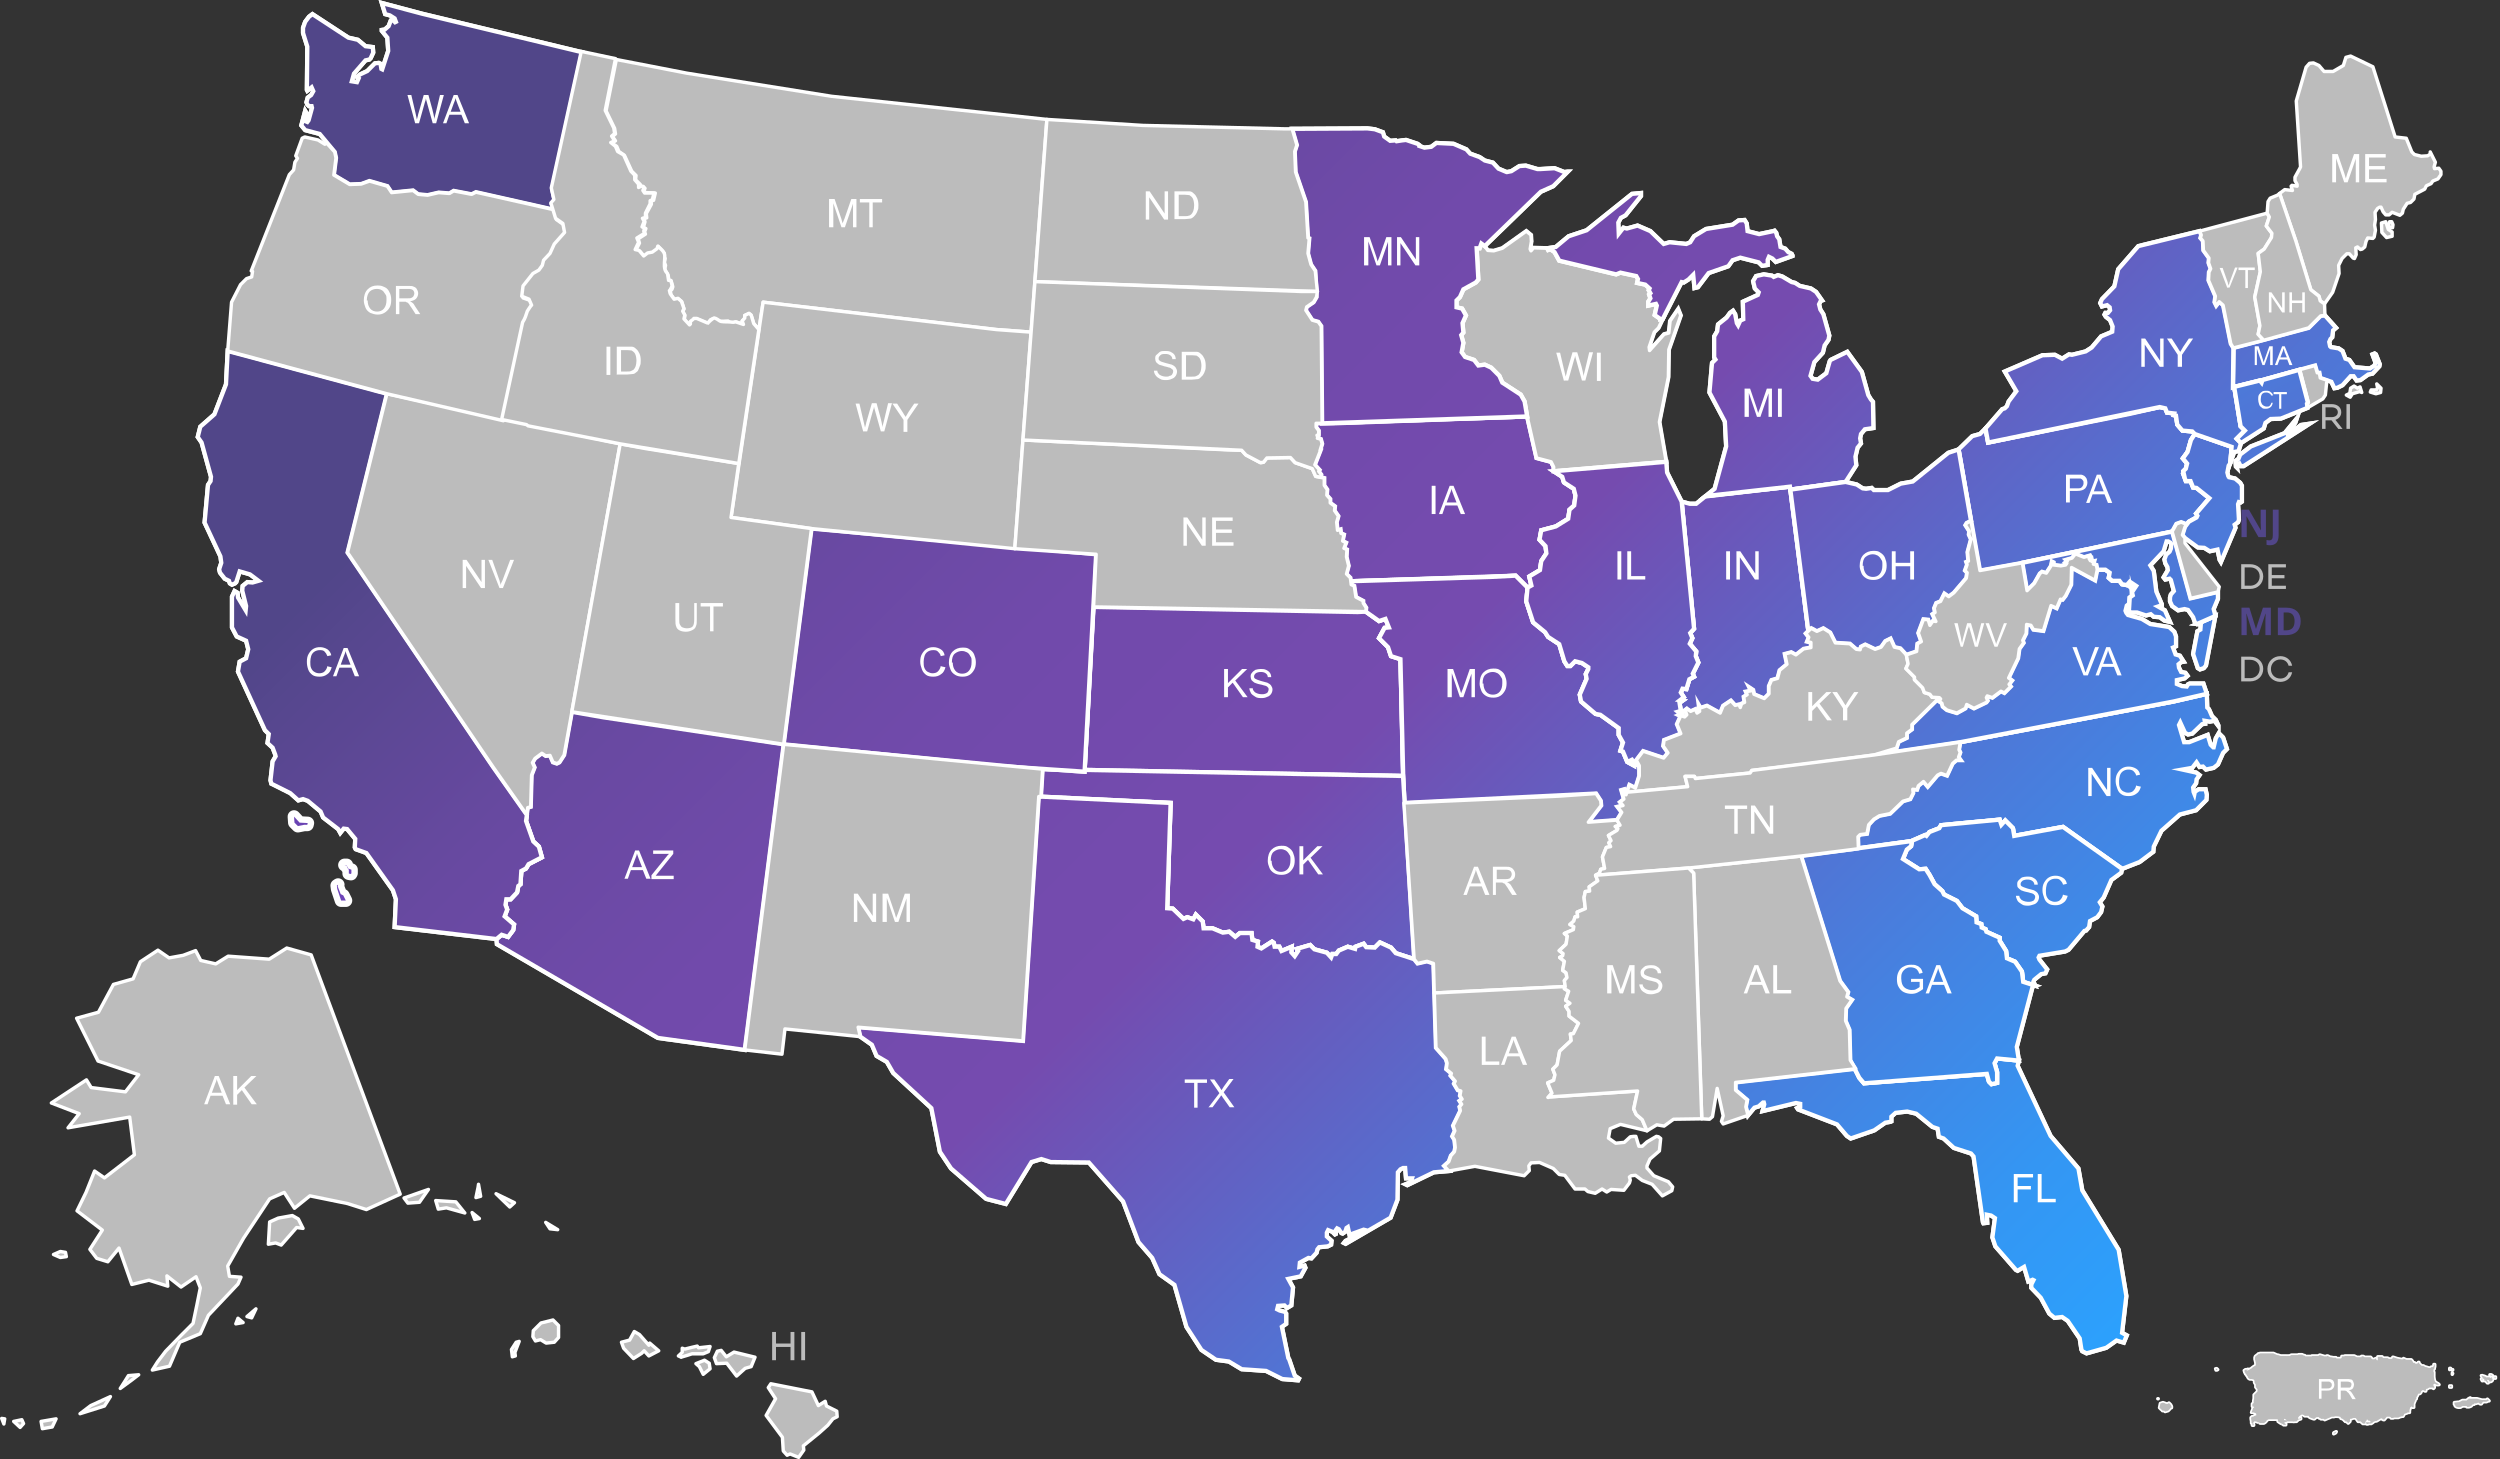
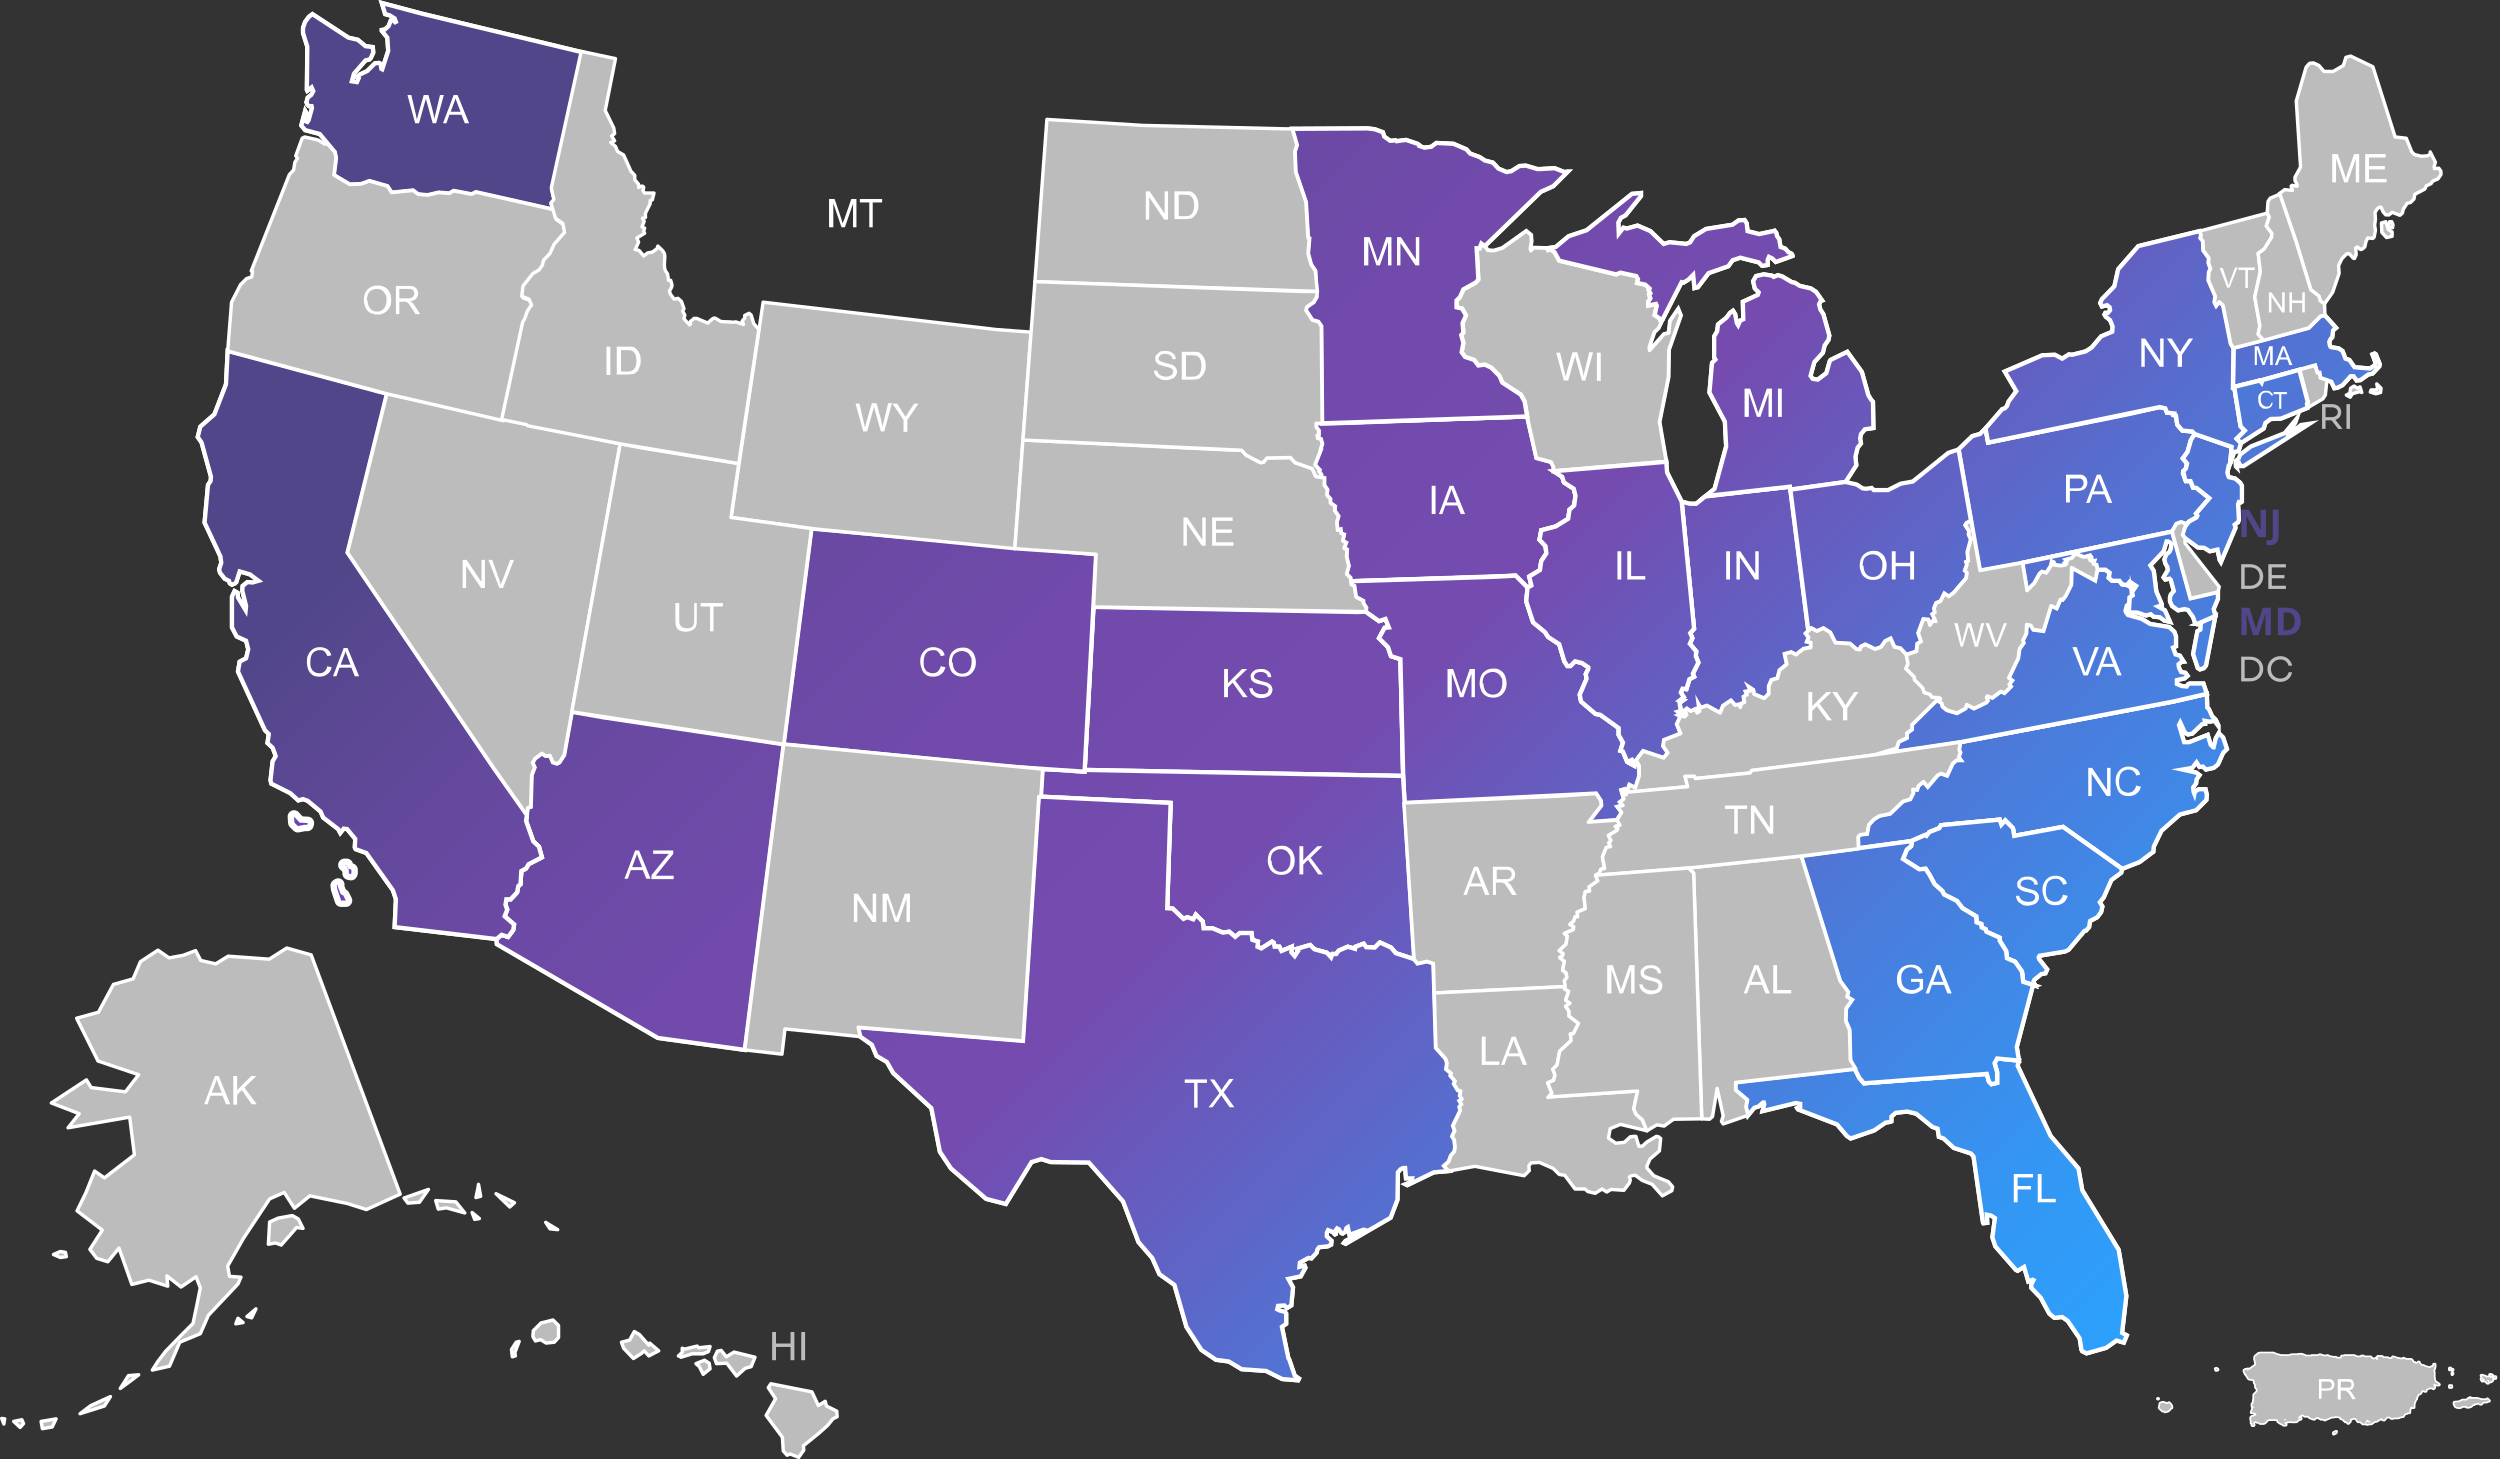
<svg xmlns="http://www.w3.org/2000/svg" xmlns:xlink="http://www.w3.org/1999/xlink" id="Layer_1" width="584.1" height="340.9" viewBox="0 0 584.1 340.9">
  <rect x="0" y="0" width="584.1" height="340.9" fill="#333333" stroke="none" />
  <defs>
    <style>.cls-1{stroke-width:3px;}.cls-1,.cls-2{fill:none;}.cls-1,.cls-2,.cls-3,.cls-4,.cls-5,.cls-6,.cls-7,.cls-8,.cls-9,.cls-10,.cls-11,.cls-12,.cls-13,.cls-14,.cls-15,.cls-16,.cls-17,.cls-18,.cls-19,.cls-20,.cls-21,.cls-22,.cls-23,.cls-24,.cls-25,.cls-26,.cls-27,.cls-28,.cls-29,.cls-30,.cls-31,.cls-32,.cls-33,.cls-34,.cls-35,.cls-36,.cls-37,.cls-38,.cls-39,.cls-40,.cls-41,.cls-42,.cls-43,.cls-44,.cls-45,.cls-46,.cls-47,.cls-48,.cls-49,.cls-50,.cls-51,.cls-52,.cls-53,.cls-54,.cls-55,.cls-56,.cls-57,.cls-58,.cls-59{stroke:#fff;}.cls-1,.cls-2,.cls-12{stroke-linecap:round;stroke-linejoin:round;}.cls-2,.cls-12{stroke-width:.8px;}.cls-60{fill:url(#linear-gradient-59);}.cls-60,.cls-61,.cls-62,.cls-63,.cls-64,.cls-65{stroke-width:0px;}.cls-61{fill:url(#linear-gradient-57);}.cls-62{fill:url(#linear-gradient-58);}.cls-3{fill:url(#linear-gradient-9);}.cls-3,.cls-4,.cls-5,.cls-6,.cls-7,.cls-8,.cls-9,.cls-10,.cls-11,.cls-13,.cls-14,.cls-15,.cls-16,.cls-17,.cls-18,.cls-19,.cls-20,.cls-21,.cls-22,.cls-23,.cls-24,.cls-25,.cls-26,.cls-27,.cls-28,.cls-29,.cls-30,.cls-31,.cls-32,.cls-33,.cls-34,.cls-35,.cls-36,.cls-37,.cls-38,.cls-39,.cls-40,.cls-41,.cls-42,.cls-43,.cls-44,.cls-45,.cls-46,.cls-47,.cls-48,.cls-49,.cls-50,.cls-51,.cls-52,.cls-53,.cls-54,.cls-55,.cls-56,.cls-57,.cls-58,.cls-59{stroke-miterlimit:10;}.cls-4{fill:url(#linear-gradient-2);}.cls-5{fill:url(#linear-gradient-3);}.cls-6{fill:url(#linear-gradient-7);}.cls-7{fill:url(#linear-gradient-6);}.cls-8{fill:url(#linear-gradient-5);}.cls-9{fill:url(#linear-gradient-4);}.cls-10{fill:url(#linear-gradient-8);}.cls-11{fill:url(#linear-gradient);}.cls-63,.cls-12{fill:#bcbcbc;}.cls-66{isolation:isolate;}.cls-13{fill:url(#linear-gradient-46);}.cls-14{fill:url(#linear-gradient-45);}.cls-15{fill:url(#linear-gradient-44);}.cls-16{fill:url(#linear-gradient-49);}.cls-17{fill:url(#linear-gradient-47);}.cls-18{fill:url(#linear-gradient-48);}.cls-19{fill:url(#linear-gradient-41);}.cls-20{fill:url(#linear-gradient-40);}.cls-21{fill:url(#linear-gradient-43);}.cls-22{fill:url(#linear-gradient-42);}.cls-23{fill:url(#linear-gradient-23);}.cls-24{fill:url(#linear-gradient-21);}.cls-25{fill:url(#linear-gradient-20);}.cls-26{fill:url(#linear-gradient-22);}.cls-27{fill:url(#linear-gradient-18);}.cls-28{fill:url(#linear-gradient-14);}.cls-29{fill:url(#linear-gradient-17);}.cls-30{fill:url(#linear-gradient-16);}.cls-31{fill:url(#linear-gradient-19);}.cls-32{fill:url(#linear-gradient-15);}.cls-33{fill:url(#linear-gradient-10);}.cls-34{fill:url(#linear-gradient-11);}.cls-35{fill:url(#linear-gradient-12);}.cls-36{fill:url(#linear-gradient-13);}.cls-37{fill:url(#linear-gradient-36);}.cls-38{fill:url(#linear-gradient-38);}.cls-39{fill:url(#linear-gradient-31);}.cls-40{fill:url(#linear-gradient-35);}.cls-41{fill:url(#linear-gradient-37);}.cls-42{fill:url(#linear-gradient-34);}.cls-43{fill:url(#linear-gradient-39);}.cls-44{fill:url(#linear-gradient-33);}.cls-45{fill:url(#linear-gradient-30);}.cls-46{fill:url(#linear-gradient-32);}.cls-47{fill:url(#linear-gradient-25);}.cls-48{fill:url(#linear-gradient-28);}.cls-49{fill:url(#linear-gradient-29);}.cls-50{fill:url(#linear-gradient-27);}.cls-51{fill:url(#linear-gradient-26);}.cls-52{fill:url(#linear-gradient-24);}.cls-53{fill:url(#linear-gradient-54);}.cls-54{fill:url(#linear-gradient-53);}.cls-55{fill:url(#linear-gradient-56);}.cls-56{fill:url(#linear-gradient-55);}.cls-57{fill:url(#linear-gradient-50);}.cls-58{fill:url(#linear-gradient-52);}.cls-59{fill:url(#linear-gradient-51);}.cls-64{fill:#514689;}.cls-65{fill:#fff;}</style>
    <linearGradient id="linear-gradient" x1="304.87" y1="-146.88" x2="636.35" y2="184.6" gradientUnits="userSpaceOnUse">
      <stop offset=".08" stop-color="#514689" />
      <stop offset=".12" stop-color="#584790" />
      <stop offset=".23" stop-color="#6849a1" />
      <stop offset=".35" stop-color="#714aab" />
      <stop offset=".5" stop-color="#754baf" />
      <stop offset=".7" stop-color="#5174d4" />
      <stop offset=".89" stop-color="#3496f3" />
      <stop offset="1" stop-color="#2aa3ff" />
    </linearGradient>
    <linearGradient id="linear-gradient-2" x1="226.35" y1="-68.35" x2="557.82" y2="263.12" xlink:href="#linear-gradient" />
    <linearGradient id="linear-gradient-3" x1="226.35" y1="-68.35" x2="557.82" y2="263.12" xlink:href="#linear-gradient" />
    <linearGradient id="linear-gradient-4" x1="142.05" y1="15.95" x2="473.52" y2="347.42" xlink:href="#linear-gradient" />
    <linearGradient id="linear-gradient-5" x1="142.05" y1="15.95" x2="473.52" y2="347.42" xlink:href="#linear-gradient" />
    <linearGradient id="linear-gradient-6" x1="188.82" y1="-30.83" x2="520.3" y2="300.65" xlink:href="#linear-gradient" />
    <linearGradient id="linear-gradient-7" x1="188.82" y1="-30.83" x2="520.3" y2="300.65" xlink:href="#linear-gradient" />
    <linearGradient id="linear-gradient-8" x1="264.17" y1="-106.18" x2="595.65" y2="225.3" xlink:href="#linear-gradient" />
    <linearGradient id="linear-gradient-9" x1="264.17" y1="-106.18" x2="595.65" y2="225.3" xlink:href="#linear-gradient" />
    <linearGradient id="linear-gradient-10" x1="279.45" y1="-121.45" x2="610.92" y2="210.02" xlink:href="#linear-gradient" />
    <linearGradient id="linear-gradient-11" x1="279.45" y1="-121.45" x2="610.92" y2="210.02" xlink:href="#linear-gradient" />
    <linearGradient id="linear-gradient-12" x1="213.02" y1="-55.03" x2="544.5" y2="276.45" xlink:href="#linear-gradient" />
    <linearGradient id="linear-gradient-13" x1="213.02" y1="-55.03" x2="544.5" y2="276.45" xlink:href="#linear-gradient" />
    <linearGradient id="linear-gradient-14" x1="261.77" y1="-103.78" x2="593.25" y2="227.7" xlink:href="#linear-gradient" />
    <linearGradient id="linear-gradient-15" x1="261.77" y1="-103.78" x2="593.25" y2="227.7" xlink:href="#linear-gradient" />
    <linearGradient id="linear-gradient-16" x1="119.22" y1="38.77" x2="450.7" y2="370.25" xlink:href="#linear-gradient" />
    <linearGradient id="linear-gradient-17" x1="119.22" y1="38.77" x2="450.7" y2="370.25" xlink:href="#linear-gradient" />
    <linearGradient id="linear-gradient-18" x1="234.5" y1="-76.5" x2="565.97" y2="254.97" xlink:href="#linear-gradient" />
    <linearGradient id="linear-gradient-19" x1="234.5" y1="-76.5" x2="565.97" y2="254.97" xlink:href="#linear-gradient" />
    <linearGradient id="linear-gradient-20" x1="169" y1="-11" x2="500.47" y2="320.47" xlink:href="#linear-gradient" />
    <linearGradient id="linear-gradient-21" x1="169" y1="-11" x2="500.47" y2="320.47" xlink:href="#linear-gradient" />
    <linearGradient id="linear-gradient-22" x1="211.4" y1="-53.4" x2="542.87" y2="278.07" xlink:href="#linear-gradient" />
    <linearGradient id="linear-gradient-23" x1="211.4" y1="-53.4" x2="542.87" y2="278.07" xlink:href="#linear-gradient" />
    <linearGradient id="linear-gradient-24" x1="221.97" y1="-63.98" x2="553.45" y2="267.5" xlink:href="#linear-gradient" />
    <linearGradient id="linear-gradient-25" x1="292.5" y1="-134.5" x2="623.97" y2="196.97" xlink:href="#linear-gradient" />
    <linearGradient id="linear-gradient-26" x1="292.5" y1="-134.5" x2="623.97" y2="196.97" xlink:href="#linear-gradient" />
    <linearGradient id="linear-gradient-27" x1="171.92" y1="-13.93" x2="503.4" y2="317.55" xlink:href="#linear-gradient" />
    <linearGradient id="linear-gradient-28" x1="171.92" y1="-13.93" x2="503.4" y2="317.55" xlink:href="#linear-gradient" />
    <linearGradient id="linear-gradient-29" x1="129.87" y1="28.12" x2="461.35" y2="359.6" xlink:href="#linear-gradient" />
    <linearGradient id="linear-gradient-30" x1="129.87" y1="28.12" x2="461.35" y2="359.6" xlink:href="#linear-gradient" />
    <linearGradient id="linear-gradient-31" x1="284.25" y1="-126.25" x2="615.72" y2="205.22" xlink:href="#linear-gradient" />
    <linearGradient id="linear-gradient-32" x1="284.25" y1="-126.25" x2="615.72" y2="205.22" xlink:href="#linear-gradient" />
    <linearGradient id="linear-gradient-33" x1="213.05" y1="-55.05" x2="544.52" y2="276.42" xlink:href="#linear-gradient" />
    <linearGradient id="linear-gradient-34" x1="213.05" y1="-55.05" x2="544.52" y2="276.42" xlink:href="#linear-gradient" />
    <linearGradient id="linear-gradient-35" x1="245" y1="-87" x2="576.47" y2="244.47" xlink:href="#linear-gradient" />
    <linearGradient id="linear-gradient-36" x1="245" y1="-87" x2="576.47" y2="244.47" xlink:href="#linear-gradient" />
    <linearGradient id="linear-gradient-37" x1="238.67" y1="-80.68" x2="570.15" y2="250.8" xlink:href="#linear-gradient" />
    <linearGradient id="linear-gradient-38" x1="238.67" y1="-80.68" x2="570.15" y2="250.8" xlink:href="#linear-gradient" />
    <linearGradient id="linear-gradient-39" x1="258.72" y1="-100.73" x2="590.2" y2="230.75" xlink:href="#linear-gradient" />
    <linearGradient id="linear-gradient-40" x1="258.72" y1="-100.73" x2="590.2" y2="230.75" xlink:href="#linear-gradient" />
    <linearGradient id="linear-gradient-41" x1="187.15" y1="-29.15" x2="518.62" y2="302.32" xlink:href="#linear-gradient" />
    <linearGradient id="linear-gradient-42" x1="187.15" y1="-29.15" x2="518.62" y2="302.32" xlink:href="#linear-gradient" />
    <linearGradient id="linear-gradient-43" x1="55.17" y1="102.82" x2="386.65" y2="434.3" xlink:href="#linear-gradient" />
    <linearGradient id="linear-gradient-44" x1="55.17" y1="102.82" x2="386.65" y2="434.3" xlink:href="#linear-gradient" />
    <linearGradient id="linear-gradient-45" x1="112.95" y1="45.05" x2="444.42" y2="376.52" xlink:href="#linear-gradient" />
    <linearGradient id="linear-gradient-46" x1="112.95" y1="45.05" x2="444.42" y2="376.52" xlink:href="#linear-gradient" />
    <linearGradient id="linear-gradient-47" x1="93.75" y1="64.25" x2="425.22" y2="395.72" xlink:href="#linear-gradient" />
    <linearGradient id="linear-gradient-48" x1="93.75" y1="64.25" x2="425.22" y2="395.72" xlink:href="#linear-gradient" />
    <linearGradient id="linear-gradient-49" x1="199.9" y1="-41.9" x2="531.37" y2="289.57" xlink:href="#linear-gradient" />
    <linearGradient id="linear-gradient-50" x1="199.9" y1="-41.9" x2="531.37" y2="289.57" xlink:href="#linear-gradient" />
    <linearGradient id="linear-gradient-51" x1="235.92" y1="-77.93" x2="567.4" y2="253.55" xlink:href="#linear-gradient" />
    <linearGradient id="linear-gradient-52" x1="235.92" y1="-77.93" x2="567.4" y2="253.55" xlink:href="#linear-gradient" />
    <linearGradient id="linear-gradient-53" x1="47.5" y1="110.5" x2="378.97" y2="441.97" xlink:href="#linear-gradient" />
    <linearGradient id="linear-gradient-54" x1="47.5" y1="110.5" x2="378.97" y2="441.97" xlink:href="#linear-gradient" />
    <linearGradient id="linear-gradient-55" x1="522" y1="94.95" x2="539.2" y2="94.95" xlink:href="#linear-gradient" />
    <linearGradient id="linear-gradient-56" x1="681.52" y1="-37.69" x2="469.22" y2="361.71" gradientTransform="translate(0 342) scale(1 -1)" xlink:href="#linear-gradient" />
    <linearGradient id="linear-gradient-57" x1="123.08" y1="50.59" x2="-126.12" y2="519.19" gradientTransform="translate(0 342) scale(1 -1)" gradientUnits="userSpaceOnUse">
      <stop offset="0" stop-color="#514689" />
      <stop offset=".6" stop-color="#983fff" />
      <stop offset="1" stop-color="#2aa3ff" />
    </linearGradient>
    <linearGradient id="linear-gradient-58" x1="153.09" y1="4.29" x2="-147.41" y2="569.39" gradientTransform="translate(0 342) scale(1 -1)" gradientUnits="userSpaceOnUse">
      <stop offset="0" stop-color="#514689" />
      <stop offset=".6" stop-color="#983fff" />
      <stop offset="1" stop-color="#2aa3ff" />
    </linearGradient>
    <linearGradient id="linear-gradient-59" x1="154.37" y1="-7.61" x2="-155.43" y2="574.89" gradientTransform="translate(0 342) scale(1 -1)" gradientUnits="userSpaceOnUse">
      <stop offset="0" stop-color="#514689" />
      <stop offset=".6" stop-color="#983fff" />
      <stop offset="1" stop-color="#2aa3ff" />
    </linearGradient>
  </defs>
  <polygon class="cls-11" points="522 90.4 521.7 90.5 521.8 81.3 539.4 76.6 542.2 73.8 543.2 73.7 545.8 76.6 545.1 77.2 544.9 78.8 544.5 79.2 544.2 79.9 544.4 80.9 544.6 81.1 546.4 81.4 547.3 82 548 83.8 548.9 84.1 550.1 85.8 553.7 86.1 554.8 85.4 555 84.7 554.3 82.8 554.8 82.6 555.1 82.8 556 85.1 555.9 85.6 554.3 87.3 553.3 87.5 551.5 88.8 550.6 88.9 549.9 87.9 549.2 87.9 547.3 90 546.1 90.6 545.4 90.7 544.7 89.2 542.1 88.3 541.9 87.1 541.4 87.1 540.9 85.4 528.6 88.8 528.4 89.4 528 88.9 522 90.4" />
  <polygon class="cls-11" points="522 90.4 521.7 90.5 521.8 81.3 539.4 76.6 542.2 73.8 543.2 73.7 545.8 76.6 545.1 77.2 544.9 78.8 544.5 79.2 544.2 79.9 544.4 80.9 544.6 81.1 546.4 81.4 547.3 82 548 83.8 548.9 84.1 550.1 85.8 553.7 86.1 554.8 85.4 555 84.7 554.3 82.8 554.8 82.6 555.1 82.8 556 85.1 555.9 85.6 554.3 87.3 553.3 87.5 551.5 88.8 550.6 88.9 549.9 87.9 549.2 87.9 547.3 90 546.1 90.6 545.4 90.7 544.7 89.2 542.1 88.3 541.9 87.1 541.4 87.1 540.9 85.4 528.6 88.8 528.4 89.4 528 88.9 522 90.4" />
  <polygon class="cls-4" points="507.8 163.9 458 173.4 457.7 175.2 458 175.8 457.6 176.9 458.1 177.6 457.1 177.6 456.2 178.4 454.9 181.2 453.5 180.7 452.7 181.1 450.4 183.8 449.4 182.6 448.2 183.6 447.9 184.5 446.9 184.4 447 185.3 446.3 186.7 444.6 187.2 441.6 190.1 439.1 190.6 437.8 191.4 436.6 192.7 436.2 194.8 434.6 195 434.1 195.5 434.2 198.3 446.6 196.5 449.8 195.1 450.1 195.3 450.8 194.4 453.1 193.5 453.5 192.8 467.2 191.5 467.6 192.7 468.5 191.7 470.3 193.5 470.6 195.3 482 193.2 495.8 203 499.9 201.4 503.1 199 503.2 197.8 505 194.1 509.3 190.3 513.1 189.3 515.5 186.9 515.6 185.7 515.3 184.4 513.7 184.4 512.8 185 512.7 185.5 512.5 185 512.4 184 513.1 183 513.2 182.1 513.9 181.1 513.1 180.5 509.9 179.8 512.2 179.4 513.2 178.1 513.9 179.2 514.7 179.1 515.4 179.8 517.2 179.4 518.2 178.6 519.4 175.9 520.3 175 519.4 172.3 518.4 171.3 517.7 172.5 517.2 174.6 517.1 174.6 516.5 174 515.8 171.7 511.5 173.4 510.3 173.4 509.1 169.4 509.4 168.8 510.5 171.2 511.2 171.6 512.2 171.4 514.5 169.2 515.2 169.1 515.1 168.4 516.3 168.6 517.4 168.4 518.3 169.6 518.3 169.5 517.7 168.2 516.8 167.3 516.1 165.7 515.7 165.3 515.6 162.1 507.8 163.9" />
  <polygon class="cls-5" points="507.8 163.9 458 173.4 457.7 175.2 458 175.8 457.6 176.9 458.1 177.6 457.1 177.6 456.2 178.4 454.9 181.2 453.5 180.7 452.7 181.1 450.4 183.8 449.4 182.6 448.2 183.6 447.9 184.5 446.9 184.4 447 185.3 446.3 186.7 444.6 187.2 441.6 190.1 439.1 190.6 437.8 191.4 436.6 192.7 436.2 194.8 434.6 195 434.1 195.5 434.2 198.3 446.6 196.5 449.8 195.1 450.1 195.3 450.8 194.4 453.1 193.5 453.5 192.8 467.2 191.5 467.6 192.7 468.5 191.7 470.3 193.5 470.6 195.3 482 193.2 495.8 203 499.9 201.4 503.1 199 503.2 197.8 505 194.1 509.3 190.3 513.1 189.3 515.5 186.9 515.6 185.7 515.3 184.4 513.7 184.4 512.8 185 512.7 185.5 512.5 185 512.4 184 513.1 183 513.2 182.1 513.9 181.1 513.1 180.5 509.9 179.8 512.2 179.4 513.2 178.1 513.9 179.2 514.7 179.1 515.4 179.8 517.2 179.4 518.2 178.6 519.4 175.9 520.3 175 519.4 172.3 518.4 171.3 517.7 172.5 517.2 174.6 517.1 174.6 516.5 174 515.8 171.7 511.5 173.4 510.3 173.4 509.1 169.4 509.4 168.8 510.5 171.2 511.2 171.6 512.2 171.4 514.5 169.2 515.2 169.1 515.1 168.4 516.3 168.6 517.4 168.4 518.3 169.6 518.3 169.5 517.7 168.2 516.8 167.3 516.1 165.7 515.7 165.3 515.6 162.1 507.8 163.9" />
  <polygon class="cls-9" points="317.2 143 255.5 141.8 253.4 180.3 327.8 181.3 327.2 154 325 153.3 324.3 151.2 322.2 149.1 323.5 146.7 324.5 146.6 323.7 144.6 322.2 145.1 319.1 142.9 317.2 143" />
  <polygon class="cls-8" points="317.2 143 255.5 141.8 253.4 180.3 327.8 181.3 327.2 154 325 153.3 324.3 151.2 322.2 149.1 323.5 146.7 324.5 146.6 323.7 144.6 322.2 145.1 319.1 142.9 317.2 143" />
  <polygon class="cls-7" points="311.8 98.9 356.8 97.3 359 107 362.4 107.9 363 109.1 363 110.1 365 111.4 365.4 112.7 367.7 114.2 368.1 115.8 367.8 118.1 366.7 119.1 366.4 121.2 363.5 123 360.1 123.9 359.7 126.1 361.1 127.6 361.3 129.3 360.1 131.1 359.8 133.2 357.3 134.7 357.8 136.8 356.9 137.3 354.1 134.5 315.6 135.8 315.5 135 314.6 134.1 315.1 132.2 314.6 130.1 314.7 128.4 314 128.1 314.5 126.8 313.7 126.4 314 124.9 313.3 124.6 313.2 123.7 312.5 123.9 312.3 122 312.7 120.6 311.8 119.3 311.9 118.3 310.8 117.5 310.8 116.6 310 115.7 310.1 114.4 309.4 113.4 309.4 111.7 308.6 111.5 308.7 110.9 308.1 110.1 308.3 109.8 307.2 108.6 308.5 105.3 308.4 105.3 308.9 103.7 308.6 102.6 307.8 102.4 307.9 102.1 307.7 101.7 308.1 101.6 308.1 100.6 307.5 99.8 307.5 98.9 311.8 98.9" />
  <polygon class="cls-6" points="311.8 98.9 356.8 97.3 359 107 362.4 107.9 363 109.1 363 110.1 365 111.4 365.4 112.7 367.7 114.2 368.1 115.8 367.8 118.1 366.7 119.1 366.4 121.2 363.5 123 360.1 123.9 359.7 126.1 361.1 127.6 361.3 129.3 360.1 131.1 359.8 133.2 357.3 134.7 357.8 136.8 356.9 137.3 354.1 134.5 315.6 135.8 315.5 135 314.6 134.1 315.1 132.2 314.6 130.1 314.7 128.4 314 128.1 314.5 126.8 313.7 126.4 314 124.9 313.3 124.6 313.2 123.7 312.5 123.9 312.3 122 312.7 120.6 311.8 119.3 311.9 118.3 310.8 117.5 310.8 116.6 310 115.7 310.1 114.4 309.4 113.4 309.4 111.7 308.6 111.5 308.7 110.9 308.1 110.1 308.3 109.8 307.2 108.6 308.5 105.3 308.4 105.3 308.9 103.7 308.6 102.6 307.8 102.4 307.9 102.1 307.7 101.7 308.1 101.6 308.1 100.6 307.5 99.8 307.5 98.9 311.8 98.9" />
  <polygon class="cls-10" points="516.2 116.4 513.2 114 512.4 113.9 511.8 112.4 510.7 112.4 510.2 111 510.3 111 510.1 110.1 510.7 109.5 511 108.3 510 107.1 511.1 105.6 511.9 102.8 512.8 101.4 512.2 100.8 509.9 100.6 508.7 99.2 508.4 97.1 507.9 97 508 96.6 506.3 96.4 505.9 95.4 504.6 95.1 497.6 96.7 464.5 103.4 463.9 100.1 462.6 101.4 460.8 101.9 457.6 105 462.6 133.3 472.5 131.5 507.5 124.2 508.5 122.4 509.6 122 510.9 122.5 511.4 121.9 513.2 120.9 513.4 120.5 513.1 120 516.2 116.4" />
  <polygon class="cls-3" points="516.2 116.4 513.2 114 512.4 113.9 511.8 112.4 510.7 112.4 510.2 111 510.3 111 510.1 110.1 510.7 109.5 511 108.3 510 107.1 511.1 105.6 511.9 102.8 512.8 101.4 512.2 100.8 509.9 100.6 508.7 99.2 508.4 97.1 507.9 97 508 96.6 506.3 96.4 505.9 95.4 504.6 95.1 497.6 96.7 464.5 103.4 463.9 100.1 462.6 101.4 460.8 101.9 457.6 105 462.6 133.3 472.5 131.5 507.5 124.2 508.5 122.4 509.6 122 510.9 122.5 511.4 121.9 513.2 120.9 513.4 120.5 513.1 120 516.2 116.4" />
  <polygon class="cls-33" points="510.5 125.7 513.5 127.9 515 128 516.3 128.8 518.1 128.4 518.6 130.8 518.9 131.3 522.3 123.3 522.1 122.6 522.9 122 523.1 121.4 522.9 117.8 523.1 117.3 523.5 117.4 523.8 117.2 523.8 113.5 523.4 112.8 522.2 111.8 520.8 111.5 520.6 111.2 520.4 110.4 520.7 108.8 521.1 108.2 521.4 104.4 512.8 101.4 511.9 102.8 511.1 105.6 510 107.1 511 108.3 510.7 109.5 510.1 110.1 510.3 111 510.2 111 510.7 112.4 511.8 112.4 512.4 113.9 513.2 114 516.2 116.4 513.1 120 513.4 120.5 513.2 120.9 511.4 121.9 510.5 123.1 509.9 125 510.5 125.7" />
  <polygon class="cls-34" points="510.5 125.7 513.5 127.9 515 128 516.3 128.8 518.1 128.4 518.6 130.8 518.9 131.3 522.3 123.3 522.1 122.6 522.9 122 523.1 121.4 522.9 117.8 523.1 117.3 523.5 117.4 523.8 117.2 523.8 113.5 523.4 112.8 522.2 111.8 520.8 111.5 520.6 111.2 520.4 110.4 520.7 108.8 521.1 108.2 521.4 104.4 512.8 101.4 511.9 102.8 511.1 105.6 510 107.1 511 108.3 510.7 109.5 510.1 110.1 510.3 111 510.2 111 510.7 112.4 511.8 112.4 512.4 113.9 513.2 114 516.2 116.4 513.1 120 513.4 120.5 513.2 120.9 511.4 121.9 510.5 123.1 509.9 125 510.5 125.7" />
  <polygon class="cls-35" points="475.5 230.3 475.1 229.3 475.3 228.9 476.9 227.6 477.9 227.4 478.3 226.5 476.5 224.2 476.3 223.7 476.5 223.3 482.5 222.3 483.3 221.9 487 217.5 487.4 217.4 488.1 216.6 488.3 215.2 490 214.3 490.9 213.1 491.2 211.8 490.6 210.8 491.5 209.7 493.3 205.6 495.6 203.9 495.8 203 482 193.2 470.6 195.3 470.3 193.5 468.5 191.7 467.6 192.7 467.2 191.5 453.5 192.8 453.1 193.5 450.8 194.4 450.1 195.3 449.8 195.1 446.6 196.5 446.7 196.5 446.5 197.7 445.5 198.5 444.6 200.7 448.4 203.1 449.9 203 450.8 204.4 450.8 204.4 452 206.6 453.8 208.2 453.8 208.2 454.2 209 457.2 210.5 458.5 212.2 458.5 212.2 461.7 214.1 461.8 215.5 462.9 215.9 463 216.7 463.9 217.1 464.1 217.7 467.2 219.1 467.2 219.8 468.7 222.2 468.9 223.9 470.8 224.7 472.4 227 472.7 229.4 475.5 230.3" />
  <polygon class="cls-36" points="475.5 230.3 475.1 229.3 475.3 228.9 476.9 227.6 477.9 227.4 478.3 226.5 476.5 224.2 476.3 223.7 476.5 223.3 482.5 222.3 483.3 221.9 487 217.5 487.4 217.4 488.1 216.6 488.3 215.2 490 214.3 490.9 213.1 491.2 211.8 490.6 210.8 491.5 209.7 493.3 205.6 495.6 203.9 495.8 203 482 193.2 470.6 195.3 470.3 193.5 468.5 191.7 467.6 192.7 467.2 191.5 453.5 192.8 453.1 193.5 450.8 194.4 450.1 195.3 449.8 195.1 446.6 196.5 446.7 196.5 446.5 197.7 445.5 198.5 444.6 200.7 448.4 203.1 449.9 203 450.8 204.4 450.8 204.4 452 206.6 453.8 208.2 453.8 208.2 454.2 209 457.2 210.5 458.5 212.2 458.5 212.2 461.7 214.1 461.8 215.5 462.9 215.9 463 216.7 463.9 217.1 464.1 217.7 467.2 219.1 467.2 219.8 468.7 222.2 468.9 223.9 470.8 224.7 472.4 227 472.7 229.4 475.5 230.3" />
  <polygon class="cls-28" points="513.3 145.8 514.2 145.9 514.1 147.1 513.4 147.5 512.4 152.8 513.5 156.1 514 156.4 514.9 156.1 515.4 155.5 517.6 143.9 513.3 145.8" />
  <polygon class="cls-32" points="513.3 145.8 514.2 145.9 514.1 147.1 513.4 147.5 512.4 152.8 513.5 156.1 514 156.4 514.9 156.1 515.4 155.5 517.6 143.9 513.3 145.8" />
  <polygon class="cls-30" points="98.6 3.2 136 12.2 129 44.2 129.6 46.9 128.9 47.7 129.4 49 111.2 44.9 110.2 45.4 106 44.6 105 45.2 102.5 45 99.9 45.6 97.7 45.4 96.5 44.5 91.5 45 90.5 43.5 86.3 42.3 84.4 43 81.7 43.1 78 40.9 78.5 36.9 78.2 35.5 74.7 31.3 71.3 30.4 70.4 29.3 71.3 25.9 71.7 26.6 71.3 28.3 71.8 28.5 72.1 28.1 72.9 25.2 72.8 24.8 72.2 24.8 71.8 24.4 71.6 23.9 71.9 22.8 72.7 22.2 73.2 21.3 72.8 20.4 71.8 21.2 71.7 21 71.8 10.9 70.8 7.7 70.8 6.5 71.3 5.1 72.2 3.9 73 3.3 81.4 8.8 83.6 9.3 85.4 10.8 87.1 11 87.2 12.3 86.6 13.6 86.3 13.9 85.4 14.1 82.7 17.2 82.2 19 83.4 19.2 83.8 18.3 83.4 18 84.1 17.4 85.8 16.6 87.6 14.8 88.5 14.7 88.9 14.9 89.1 16.1 89.3 16.2 90.7 11.9 90.5 8.8 89.2 7.2 89.2 7 89.9 6.9 90.8 6.1 91.3 4.8 91.8 4.7 92.3 5.2 92.5 5.1 92.2 4.3 91.1 3.6 90 3.3 89.2 .7 98.6 3.2" />
  <polygon class="cls-29" points="98.6 3.2 136 12.2 129 44.2 129.6 46.9 128.9 47.7 129.4 49 111.2 44.9 110.2 45.4 106 44.6 105 45.2 102.5 45 99.9 45.6 97.7 45.4 96.5 44.5 91.5 45 90.5 43.5 86.3 42.3 84.4 43 81.7 43.1 78 40.9 78.5 36.9 78.2 35.5 74.7 31.3 71.3 30.4 70.4 29.3 71.3 25.9 71.7 26.6 71.3 28.3 71.8 28.5 72.1 28.1 72.9 25.2 72.8 24.8 72.2 24.8 71.8 24.4 71.6 23.9 71.9 22.8 72.7 22.2 73.2 21.3 72.8 20.4 71.8 21.2 71.7 21 71.8 10.9 70.8 7.7 70.8 6.5 71.3 5.1 72.2 3.9 73 3.3 81.4 8.8 83.6 9.3 85.4 10.8 87.1 11 87.2 12.3 86.6 13.6 86.3 13.9 85.4 14.1 82.7 17.2 82.2 19 83.4 19.2 83.8 18.3 83.4 18 84.1 17.4 85.8 16.6 87.6 14.8 88.5 14.7 88.9 14.9 89.1 16.1 89.3 16.2 90.7 11.9 90.5 8.8 89.2 7.2 89.2 7 89.9 6.9 90.8 6.1 91.3 4.8 91.8 4.7 92.3 5.2 92.5 5.1 92.2 4.3 91.1 3.6 90 3.3 89.2 .7 98.6 3.2" />
  <polygon class="cls-27" points="507.8 163.9 458 173.4 437.8 176.4 443.1 174.8 443.6 173.3 445.5 172.4 445.5 171.3 446.7 170.4 446.7 169.3 453.1 163 453.1 163 453.4 163.3 453.1 163.9 453.7 164.3 453.9 165.1 454.9 165.9 457.2 166.6 459.2 165.5 459.5 164.6 461.2 165.5 464.1 164.1 464.4 163.7 464.1 163 464.3 162.6 465.5 163 467.5 161.5 468.3 161.9 469.8 160.4 469.4 159.9 470.1 159 469.3 158.4 471.5 153.8 471.8 151.6 472.8 150.2 472.6 149.6 473.4 148 473.5 145.9 474.5 146.1 475.1 147.1 477.4 147.4 479.2 141.5 480.5 142.1 481.4 140 481.9 140.1 482.6 139.2 483.9 136.6 484 132.6 489.5 135.6 490 133.1 491.9 133.1 492.9 133.8 492.7 135 493.5 135.7 495.2 135.7 495.8 136.5 496.9 136.7 497.6 137 497.5 137 498 137.5 498.3 139.1 497.6 139.6 497.5 141 496.9 141.5 496.6 142.7 496.8 143.2 497.2 143.7 500.4 144.6 502.4 145.8 506.8 146.5 508 147.6 508.4 148.7 508.4 151 507.7 151.3 508.3 152.9 509.3 153.2 510.2 154.6 509.6 154.7 509 155.2 509.1 156 509.6 157 510.6 157.2 511.1 157.9 510.4 158.5 508.6 158.9 508.6 159.8 509.8 160.3 510.9 160.4 511.2 159.9 511.6 159.7 514.8 159.7 515.6 162.1 507.8 163.9" />
  <polygon class="cls-31" points="507.8 163.9 458 173.4 437.8 176.4 443.1 174.8 443.6 173.3 445.5 172.4 445.5 171.3 446.7 170.4 446.7 169.3 453.1 163 453.1 163 453.4 163.3 453.1 163.9 453.7 164.3 453.9 165.1 454.9 165.9 457.2 166.6 459.2 165.5 459.5 164.6 461.2 165.5 464.1 164.1 464.4 163.7 464.1 163 464.3 162.6 465.5 163 467.5 161.5 468.3 161.9 469.8 160.4 469.4 159.9 470.1 159 469.3 158.4 471.5 153.8 471.8 151.6 472.8 150.2 472.6 149.6 473.4 148 473.5 145.9 474.5 146.1 475.1 147.1 477.4 147.4 479.2 141.5 480.5 142.1 481.4 140 481.9 140.1 482.6 139.2 483.9 136.6 484 132.6 489.5 135.6 490 133.1 491.9 133.1 492.9 133.8 492.7 135 493.5 135.7 495.2 135.7 495.8 136.5 496.9 136.7 497.6 137 497.5 137 498 137.5 498.3 139.1 497.6 139.6 497.5 141 496.9 141.5 496.6 142.7 496.8 143.2 497.2 143.7 500.4 144.6 502.4 145.8 506.8 146.5 508 147.6 508.4 148.7 508.4 151 507.7 151.3 508.3 152.9 509.3 153.2 510.2 154.6 509.6 154.7 509 155.2 509.1 156 509.6 157 510.6 157.2 511.1 157.9 510.4 158.5 508.6 158.9 508.6 159.8 509.8 160.3 510.9 160.4 511.2 159.9 511.6 159.7 514.8 159.7 515.6 162.1 507.8 163.9" />
  <polygon class="cls-25" points="348.2 134.8 315.6 135.8 315.7 136.6 316.4 136.9 316.8 139.5 318.5 140.4 318.5 140.9 319.2 142 319.1 142.9 322.2 145.1 323.7 144.6 324.5 146.6 323.5 146.7 322.2 149.1 324.3 151.2 325 153.3 327.2 154 328 187.6 372.9 185.4 374 187.1 374.1 188.2 371.1 192.1 377.8 191.6 378.9 189.8 377.9 188.5 379.2 188.2 378.5 187.4 379.4 186.7 378.8 184.6 379.5 184.4 379.9 185.7 380.7 183.4 382.1 184.1 383 181.3 383 178.9 382.2 178.7 381.3 177.5 380.9 177.7 381.3 178.6 380.2 178 379.2 175.6 378.6 175.4 379.2 173.5 378.2 171.7 378.2 170.1 373.9 167 372.8 166.8 369.4 163.9 369.1 162.3 370.7 158.6 370.5 157.5 371.1 156.3 371.1 155.9 369.6 154.9 368 154.5 366.9 155.6 366.2 155.6 365.5 154.5 364.3 150.5 361.7 148.8 361 147.7 358.2 145.4 356.6 140.5 356.9 137.3 354.1 134.5 348.2 134.8" />
  <polygon class="cls-24" points="348.2 134.8 315.6 135.8 315.7 136.6 316.4 136.9 316.8 139.5 318.5 140.4 318.5 140.9 319.2 142 319.1 142.9 322.2 145.1 323.7 144.6 324.5 146.6 323.5 146.7 322.2 149.1 324.3 151.2 325 153.3 327.2 154 328 187.6 372.9 185.4 374 187.1 374.1 188.2 371.1 192.1 377.8 191.6 378.9 189.8 377.9 188.5 379.2 188.2 378.5 187.4 379.4 186.7 378.8 184.6 379.5 184.4 379.9 185.7 380.7 183.4 382.1 184.1 383 181.3 383 178.9 382.2 178.7 381.3 177.5 380.9 177.7 381.3 178.6 380.2 178 379.2 175.6 378.6 175.4 379.2 173.5 378.2 171.7 378.2 170.1 373.9 167 372.8 166.8 369.4 163.9 369.1 162.3 370.7 158.6 370.5 157.5 371.1 156.3 371.1 155.9 369.6 154.9 368 154.5 366.9 155.6 366.2 155.6 365.5 154.5 364.3 150.5 361.7 148.8 361 147.7 358.2 145.4 356.6 140.5 356.9 137.3 354.1 134.5 348.2 134.8" />
  <polygon class="cls-26" points="396.3 117.7 394.8 117.7 392.9 117.2 395.8 146.9 394.9 147.9 395.4 149.1 394.8 150.4 396.3 152.2 396.2 153.3 396.8 154.8 395.5 157.4 395.8 158.1 394.7 158.7 394 161 393.1 160.9 392.7 161.8 393.4 162.9 392.5 163.6 393.1 163.7 392.4 164.2 392.7 166.1 392 166.3 392.7 166.9 392.2 167.1 392.6 167.3 392.7 167.2 393.6 167.5 394.1 167 393.7 165.9 394.1 165.6 395 166.2 396.1 165.7 396.5 166.6 397.1 166.2 396.9 164.7 397.3 165.4 398.8 164.9 401.9 166.6 402.6 164.9 404.4 163.7 405.4 164.8 406.3 164.6 406.6 165.3 406.9 164.4 407.6 164.1 407.4 162.8 408.2 162.3 407.9 161.6 409.1 161.4 408.7 160.6 409.6 161.2 409.8 162.2 412.2 163.2 413.3 162.1 413.3 160.3 413.9 158.9 415.3 158.5 415.8 156.6 417.5 155.2 417 152.8 418.5 152.4 419.6 153 421.4 151.6 423.1 151.3 423.1 150.1 422.2 149.9 422.6 148.9 421.9 148 422.5 147.4 418.2 113.7 398.4 116 396.3 117.7" />
  <polygon class="cls-23" points="396.3 117.7 394.8 117.7 392.9 117.2 395.8 146.9 394.9 147.9 395.4 149.1 394.8 150.4 396.3 152.2 396.2 153.3 396.8 154.8 395.5 157.4 395.8 158.1 394.7 158.7 394 161 393.1 160.9 392.7 161.8 393.4 162.9 392.5 163.6 393.1 163.7 392.4 164.2 392.7 166.1 392 166.3 392.7 166.9 392.2 167.1 392.6 167.3 392.7 167.2 393.6 167.5 394.1 167 393.7 165.9 394.1 165.6 395 166.2 396.1 165.7 396.5 166.6 397.1 166.2 396.9 164.7 397.3 165.4 398.8 164.9 401.9 166.6 402.6 164.9 404.4 163.7 405.4 164.8 406.3 164.6 406.6 165.3 406.9 164.4 407.6 164.1 407.4 162.8 408.2 162.3 407.9 161.6 409.1 161.4 408.7 160.6 409.6 161.2 409.8 162.2 412.2 163.2 413.3 162.1 413.3 160.3 413.9 158.9 415.3 158.5 415.8 156.6 417.5 155.2 417 152.8 418.5 152.4 419.6 153 421.4 151.6 423.1 151.3 423.1 150.1 422.2 149.9 422.6 148.9 421.9 148 422.5 147.4 418.2 113.7 398.4 116 396.3 117.7" />
  <polygon class="cls-52" points="389.8 88.1 389.9 81.7 392.7 73.7 392.1 72.2 390.2 75 389.9 77.8 388.8 78.1 385.4 81.9 385.3 81.1 386.5 77.6 387.5 76.6 388.5 74.5 387.9 74.6 387.9 74.5 386.6 73.6 387.1 71.4 386.9 71 385.1 71.4 385.1 70.5 385.6 69.7 385.3 68.8 385.6 68.5 385.2 67.8 385.4 67.4 384.4 66.5 382.5 66.1 382.7 65.2 382.3 64.5 378.6 63.7 377.6 64.1 364.3 60.9 363.2 58.9 362.2 58.2 361.7 58.4 361.5 58 358.3 57.9 357.7 58.6 357.5 58.2 357.8 56.4 357.7 54.9 356.6 54 351 58 349 58.6 347.6 58.5 346.9 57.5 346.1 56.9 345.7 58 345 58 345.4 65.3 344.8 66 341.9 67.6 341.1 69.4 340.3 70.2 340.3 71.8 341.6 72.1 342.5 73.7 341.7 75.5 341.9 77.7 341.4 78.3 341.9 80.1 341.5 82.3 342.3 83.4 344.4 84.1 345.4 85.4 346.9 85.2 348.4 85.9 350.3 87.8 351 89.4 355.3 92.2 356.2 93.8 356.8 97.3 359 107 362.4 107.9 363 109.1 363 110.1 389.3 107.9 387.7 98.6 389.8 88.1" />
  <polygon class="cls-12" points="389.8 88.1 389.9 81.7 392.7 73.7 392.1 72.2 390.2 75 389.9 77.8 388.8 78.1 385.4 81.9 385.3 81.1 386.5 77.6 387.5 76.6 388.5 74.5 387.9 74.6 387.9 74.5 386.6 73.6 387.1 71.4 386.9 71 385.1 71.4 385.1 70.5 385.6 69.7 385.3 68.8 385.6 68.5 385.2 67.8 385.4 67.4 384.4 66.5 382.5 66.1 382.7 65.2 382.3 64.5 378.6 63.7 377.6 64.1 364.3 60.9 363.2 58.9 362.2 58.2 361.7 58.4 361.5 58 358.3 57.9 357.7 58.6 357.5 58.2 357.8 56.4 357.7 54.9 356.6 54 351 58 349 58.6 347.6 58.5 346.9 57.5 346.1 56.9 345.7 58 345 58 345.4 65.3 344.8 66 341.9 67.6 341.1 69.4 340.3 70.2 340.3 71.8 341.6 72.1 342.5 73.7 341.7 75.5 341.9 77.7 341.4 78.3 341.9 80.1 341.5 82.3 342.3 83.4 344.4 84.1 345.4 85.4 346.9 85.2 348.4 85.9 350.3 87.8 351 89.4 355.3 92.2 356.2 93.8 356.8 97.3 359 107 362.4 107.9 363 109.1 363 110.1 389.3 107.9 387.7 98.6 389.8 88.1" />
  <polygon class="cls-47" points="536.6 97.8 533.8 101.2 525.9 104.3 523.4 106.2 523 107.2 522.3 107.7 522.4 109 522.6 109.2 522.5 108.7 523.2 108.3 523.5 108.9 524.2 108.9 539.6 99 537.6 99.3 536.3 100.3 535.7 101.2 534.6 101.7 534.7 101.2 536.3 98.7 536.6 97.8" />
-   <polygon class="cls-51" points="536.6 97.8 533.8 101.2 525.9 104.3 523.4 106.2 523 107.2 522.3 107.7 522.4 109 522.6 109.2 522.5 108.7 523.2 108.3 523.5 108.9 524.2 108.9 539.6 99 537.6 99.3 536.3 100.3 535.7 101.2 534.6 101.7 534.7 101.2 536.3 98.7 536.6 97.8" />
  <polygon class="cls-50" points="408.4 260.6 409.9 258.8 410.9 258.5 411.9 257.6 412.1 257.6 412.2 258 411.8 259.6 419.6 257.7 420.6 257.9 420.6 258.6 419.9 258.9 420.1 259.2 429.2 262.7 431.5 265.4 432.4 266 437.9 264.1 440.5 262.3 441.7 262.1 441.9 262 441.9 260.9 442.9 260 445.6 259.7 447.7 260.2 451.5 263.3 452.7 263.7 453 265.6 454.1 266 456.5 268.2 460.5 269.5 461.1 270.2 463.3 285.6 463.4 285.8 464.3 285.7 464.2 283.8 465.2 284 466.1 284.6 465.5 289.1 466.2 291.2 471 296.7 471.4 296.9 472.9 296 473.9 299.4 474.9 299 475.1 299.1 474.6 300.1 474.6 300.9 476.8 303.2 478.8 306.9 480 307.9 481.8 307.7 483.1 308.6 485.9 312.7 486.3 315.3 486.5 315.7 487.5 316.2 492.1 314.9 494.5 313.2 496.2 313.7 496.9 312 495.8 311.4 496.8 302.8 495 292 486.5 278.1 485.6 273 479.1 265.4 471.4 249 471.7 247.8 466.6 247.3 466 248.4 466.6 250.5 466.6 253 465.3 253.3 464.7 252.7 464.2 250.9 435.5 253.1 434.4 251.8 433.6 249.7 405.5 252.9 405.5 254.7 408.2 257 407.9 258.6 408.4 260.6" />
  <polygon class="cls-48" points="408.4 260.6 409.9 258.8 410.9 258.5 411.9 257.6 412.1 257.6 412.2 258 411.8 259.6 419.6 257.7 420.6 257.9 420.6 258.6 419.9 258.9 420.1 259.2 429.2 262.7 431.5 265.4 432.4 266 437.9 264.1 440.5 262.3 441.7 262.1 441.9 262 441.9 260.9 442.9 260 445.6 259.7 447.7 260.2 451.5 263.3 452.7 263.7 453 265.6 454.1 266 456.5 268.2 460.5 269.5 461.1 270.2 463.3 285.6 463.4 285.8 464.3 285.7 464.2 283.8 465.2 284 466.1 284.6 465.5 289.1 466.2 291.2 471 296.7 471.4 296.9 472.9 296 473.9 299.4 474.9 299 475.1 299.1 474.6 300.1 474.6 300.9 476.8 303.2 478.8 306.9 480 307.9 481.8 307.7 483.1 308.6 485.9 312.7 486.3 315.3 486.5 315.7 487.5 316.2 492.1 314.9 494.5 313.2 496.2 313.7 496.9 312 495.8 311.4 496.8 302.8 495 292 486.5 278.1 485.6 273 479.1 265.4 471.4 249 471.7 247.8 466.6 247.3 466 248.4 466.6 250.5 466.6 253 465.3 253.3 464.7 252.7 464.2 250.9 435.5 253.1 434.4 251.8 433.6 249.7 405.5 252.9 405.5 254.7 408.2 257 407.9 258.6 408.4 260.6" />
  <polygon class="cls-49" points="248.7 186.5 273.5 187.6 272.7 212.2 274 212.3 276.5 214.7 277.4 214.3 278.8 214.8 279.4 213.7 281 215.3 281.2 216.9 283.3 216.9 285.7 217.9 287.2 217.7 288.6 218.9 289.7 218 292.4 218 292.6 219.6 293.9 220 293.8 221.2 294.7 221.6 297.2 220 297.6 220.3 297.8 221.2 298.9 221.2 299.4 222.2 301.8 221.2 301.7 222.5 302.5 223.4 303.3 222.2 303 221.7 306.1 220.8 307.1 221.8 310 222.6 311 223.7 311.3 222.9 312.2 222.9 312.8 222.1 314.9 221.2 316.6 221.7 316.7 221.2 318.6 220.5 319.2 221.3 321.2 221.4 322.4 220.2 325 221.4 326.1 222.7 330.4 224.1 327.8 181.3 243.6 179.7 243.2 186.2 248.7 186.5" />
  <polygon class="cls-45" points="248.7 186.5 273.5 187.6 272.7 212.2 274 212.3 276.5 214.7 277.4 214.3 278.8 214.8 279.4 213.7 281 215.3 281.2 216.9 283.3 216.9 285.7 217.9 287.2 217.7 288.6 218.9 289.7 218 292.4 218 292.6 219.6 293.9 220 293.8 221.2 294.7 221.6 297.2 220 297.6 220.3 297.8 221.2 298.9 221.2 299.4 222.2 301.8 221.2 301.7 222.5 302.5 223.4 303.3 222.2 303 221.7 306.1 220.8 307.1 221.8 310 222.6 311 223.7 311.3 222.9 312.2 222.9 312.8 222.1 314.9 221.2 316.6 221.7 316.7 221.2 318.6 220.5 319.2 221.3 321.2 221.4 322.4 220.2 325 221.4 326.1 222.7 330.4 224.1 327.8 181.3 243.6 179.7 243.2 186.2 248.7 186.5" />
  <polygon class="cls-39" points="522 105.6 523 105.4 523.6 103.5 522.6 102.5 524.5 100.6 523.5 99.6 522 90.4 521.7 90.5 521.8 81.3 521.2 80.3 519.4 71.3 518.5 70.5 517.8 71.4 517.4 70.6 517.6 69.2 516 65.5 516.1 63.6 516.5 62.8 516 61.4 516.1 60.3 514.8 58.5 514.7 56.3 514.1 55.6 514.3 54.9 513.9 54 499.6 57.5 494.9 62.9 494 66.9 491.1 69.9 490.7 70.8 491.1 71.6 492.3 71.3 492.9 71.8 493 72.5 492.5 73.1 491.9 73.1 491.7 73.5 492 74 493 74.8 493.6 76.3 493.5 77.5 490.9 78.6 488.7 81.2 487.3 82.1 484.1 82.9 483.4 82.8 481.8 83.8 480.1 82.9 477.2 83 468.4 86.8 471.1 91.4 469.3 93.8 468.9 94.9 468.4 95.4 467.8 95.6 463.9 100.1 464.5 103.4 504.6 95.1 505.9 95.4 506.3 96.4 508 96.6 507.9 97 508.4 97.1 508.7 99.2 509.9 100.6 512.2 100.8 512.8 101.4 521.4 104.4 521.1 108.1 522 105.6" />
  <polygon class="cls-46" points="522 105.6 523 105.4 523.6 103.5 522.6 102.5 524.5 100.6 523.5 99.6 522 90.4 521.7 90.5 521.8 81.3 521.2 80.3 519.4 71.3 518.5 70.5 517.8 71.4 517.4 70.6 517.6 69.2 516 65.5 516.1 63.6 516.5 62.8 516 61.4 516.1 60.3 514.8 58.5 514.7 56.3 514.1 55.6 514.3 54.9 513.9 54 499.6 57.5 494.9 62.9 494 66.9 491.1 69.9 490.7 70.8 491.1 71.6 492.3 71.3 492.9 71.8 493 72.5 492.5 73.1 491.9 73.1 491.7 73.5 492 74 493 74.8 493.6 76.3 493.5 77.5 490.9 78.6 488.7 81.2 487.3 82.1 484.1 82.9 483.4 82.8 481.8 83.8 480.1 82.9 477.2 83 468.4 86.8 471.1 91.4 469.3 93.8 468.9 94.9 468.4 95.4 467.8 95.6 463.9 100.1 464.5 103.4 504.6 95.1 505.9 95.4 506.3 96.4 508 96.6 507.9 97 508.4 97.1 508.7 99.2 509.9 100.6 512.2 100.8 512.8 101.4 521.4 104.4 521.1 108.1 522 105.6" />
  <polygon class="cls-44" points="362.9 43.5 366.3 40.1 366.2 40.1 365.5 40.2 363.2 39.3 359.9 39.5 359.2 39.5 359.2 39.5 359.2 39.5 356.5 38.7 355 38.8 353.1 40 352.1 40.2 352.1 40.2 352 40.2 350.1 39.4 348.8 38 346.9 37.5 345.7 36.7 343.5 35.9 342.6 34.9 339.6 33.6 335.6 33.4 334.4 34.3 332.8 34.5 332.8 34.5 332.8 34.5 331.6 34.1 331.6 33.9 331.2 33.6 328.5 32.7 327.6 32.8 326.3 33 326.3 33 326.3 33 326.1 32.8 324.8 32.9 324.8 32.9 324.8 32.9 323.4 31.9 323.1 30.9 321.2 30.2 319.5 30 319.6 30 301.9 30.1 303 33.9 302.5 35.4 302.7 40.2 305.1 47.2 305.6 55.6 305.9 55.7 305.6 59.2 306.3 61.8 307.3 63.3 307.6 69.4 306.9 70.6 305.3 71.7 305.1 72.5 306.6 74.8 308 75.2 308.7 76.2 308.9 98.9 356.8 97.3 356.2 93.8 355.3 92.2 351 89.4 350.3 87.8 348.4 85.9 346.9 85.2 345.4 85.4 344.4 84.1 342.3 83.4 341.5 82.3 341.9 80.1 341.4 78.3 341.9 77.7 341.7 75.5 342.5 73.7 341.6 72.1 340.3 71.8 340.3 70.2 341.1 69.4 341.9 67.6 344.8 66 345.4 65.3 345 58 345.7 58 346.1 56.9 346.9 57.5 360 44.8 362.9 43.5" />
  <polygon class="cls-42" points="362.9 43.5 366.3 40.1 366.2 40.1 365.5 40.2 363.2 39.3 359.9 39.5 359.2 39.5 359.2 39.5 359.2 39.5 356.5 38.7 355 38.8 353.1 40 352.1 40.2 352.1 40.2 352 40.2 350.1 39.4 348.8 38 346.9 37.5 345.7 36.7 343.5 35.9 342.6 34.9 339.6 33.6 335.6 33.4 334.4 34.3 332.8 34.5 332.8 34.5 332.8 34.5 331.6 34.1 331.6 33.9 331.2 33.6 328.5 32.7 327.6 32.8 326.3 33 326.3 33 326.3 33 326.1 32.8 324.8 32.9 324.8 32.9 324.8 32.9 323.4 31.9 323.1 30.9 321.2 30.2 319.5 30 319.6 30 301.9 30.1 303 33.9 302.5 35.4 302.7 40.2 305.1 47.2 305.6 55.6 305.9 55.7 305.6 59.2 306.3 61.8 307.3 63.3 307.6 69.4 306.9 70.6 305.3 71.7 305.1 72.5 306.6 74.8 308 75.2 308.7 76.2 308.9 98.9 356.8 97.3 356.2 93.8 355.3 92.2 351 89.4 350.3 87.8 348.4 85.9 346.9 85.2 345.4 85.4 344.4 84.1 342.3 83.4 341.5 82.3 341.9 80.1 341.4 78.3 341.9 77.7 341.7 75.5 342.5 73.7 341.6 72.1 340.3 71.8 340.3 70.2 341.1 69.4 341.9 67.6 344.8 66 345.4 65.3 345 58 345.7 58 346.1 56.9 346.9 57.5 360 44.8 362.9 43.5" />
  <polygon class="cls-40" points="393.4 66 394.5 65.3 395.6 64.2 395.9 67.3 396.7 67.1 399.2 63.8 403.8 62.2 404.8 60.8 406.6 60.2 410.9 61.3 411.7 62.1 413 61.9 413 60.7 413.3 60 414.1 60.4 414.9 61.2 418.8 59.8 418.8 59.7 418.6 59.3 417.8 58.9 417.1 58.1 416 57.7 415.7 55.9 415.2 55.2 415 54.4 414.6 53.9 414.3 54 411 54.7 408.3 54 408.1 52.2 407.6 51.4 406.2 51.5 404.8 52.5 398.6 53.5 395.8 55.2 394.9 56.6 394 57 390.1 56.6 388.7 57 385.6 54 382.6 52.7 380.1 53.4 379.3 53.2 378.2 54.6 378.1 52 378.7 50.9 379.8 50.3 383.4 45.8 383.4 45.1 381.3 45.3 370.7 53.8 366.5 55.2 363.5 57.7 361.5 58 361.7 58.4 362.2 58.2 363.2 58.9 364.3 60.9 377.6 64.1 378.6 63.7 382.3 64.5 382.7 65.2 382.5 66.1 384.4 66.5 385.4 67.4 385.2 67.8 385.6 68.5 385.3 68.8 385.6 69.7 385.1 70.5 385.1 71.4 386.9 71 387.1 71.4 386.6 73.6 387.9 74.5 387.9 74.6 388.5 74.5 392.9 65.9 393.4 66" />
  <polygon class="cls-37" points="393.4 66 394.5 65.3 395.6 64.2 395.9 67.3 396.7 67.1 399.2 63.8 403.8 62.2 404.8 60.8 406.6 60.2 410.9 61.3 411.7 62.1 413 61.9 413 60.7 413.3 60 414.1 60.4 414.9 61.2 418.8 59.8 418.8 59.7 418.6 59.3 417.8 58.9 417.1 58.1 416 57.7 415.7 55.9 415.2 55.2 415 54.4 414.6 53.9 414.3 54 411 54.7 408.3 54 408.1 52.2 407.6 51.4 406.2 51.5 404.8 52.5 398.6 53.5 395.8 55.2 394.9 56.6 394 57 390.1 56.6 388.7 57 385.6 54 382.6 52.7 380.1 53.4 379.3 53.2 378.2 54.6 378.1 52 378.7 50.9 379.8 50.3 383.4 45.8 383.4 45.1 381.3 45.3 370.7 53.8 366.5 55.2 363.5 57.7 361.5 58 361.7 58.4 362.2 58.2 363.2 58.9 364.3 60.9 377.6 64.1 378.6 63.7 382.3 64.5 382.7 65.2 382.5 66.1 384.4 66.5 385.4 67.4 385.2 67.8 385.6 68.5 385.3 68.8 385.6 69.7 385.1 70.5 385.1 71.4 386.9 71 387.1 71.4 386.6 73.6 387.9 74.5 387.9 74.6 388.5 74.5 392.9 65.9 393.4 66" />
  <polygon class="cls-41" points="433.7 108.7 433.7 108.7 433.5 106.7 434 104.6 434.8 103.6 434.6 102.4 434.8 101.4 435.7 100.3 437.7 100 437.6 93.9 437.1 93.3 436.5 92.3 435 86.9 431.6 82.2 427.7 84.1 427.5 84.4 426.7 87.2 424.7 88.7 423.5 88.5 423 87.8 423.9 84.6 425.9 82.4 426.3 80.7 427.2 79.4 427.4 78.4 426 73.4 425.3 72.3 425 71.1 425.4 70.3 425.7 70.2 424.3 68.2 423.1 67.4 420.5 66.8 419.4 66.1 418.6 65.9 416.4 64.6 415.4 64.3 414.4 64.7 414 64.4 412.1 64.1 410.3 64.5 409.6 65.7 410 67.4 410.9 68.3 410.7 68.9 407.2 70.5 407.3 74.6 406.6 74.9 406.1 76 405.8 75.5 405.4 73.4 404.9 72.6 404.2 73.1 403.4 74.2 401.4 75.8 401.2 77.4 400.5 78.6 400.5 83.5 400.8 84 400 84.8 399.4 91.7 403 98.5 403.3 104.3 400.6 114.2 398.5 115.9 418.2 113.7 418.3 114.4 431.2 112.6 433.7 108.7 433.7 108.7" />
  <polygon class="cls-38" points="433.7 108.7 433.7 108.7 433.5 106.7 434 104.6 434.8 103.6 434.6 102.4 434.8 101.4 435.7 100.3 437.7 100 437.6 93.9 437.1 93.3 436.5 92.3 435 86.9 431.6 82.2 427.7 84.1 427.5 84.4 426.7 87.2 424.7 88.7 423.5 88.5 423 87.8 423.9 84.6 425.9 82.4 426.3 80.7 427.2 79.4 427.4 78.4 426 73.4 425.3 72.3 425 71.1 425.4 70.3 425.7 70.2 424.3 68.2 423.1 67.4 420.5 66.8 419.4 66.1 418.6 65.9 416.4 64.6 415.4 64.3 414.4 64.7 414 64.4 412.1 64.1 410.3 64.5 409.6 65.7 410 67.4 410.9 68.3 410.7 68.9 407.2 70.5 407.3 74.6 406.6 74.9 406.1 76 405.8 75.5 405.4 73.4 404.9 72.6 404.2 73.1 403.4 74.2 401.4 75.8 401.2 77.4 400.5 78.6 400.5 83.5 400.8 84 400 84.8 399.4 91.7 403 98.5 403.3 104.3 400.6 114.2 398.5 115.9 418.2 113.7 418.3 114.4 431.2 112.6 433.7 108.7 433.7 108.7" />
  <polygon class="cls-43" points="507.5 124.2 472.5 131.5 472.5 131.5 473.6 138 475.3 136.3 476.6 134 477.1 133.6 478.1 133.9 479.2 132.2 479.4 131.2 479.8 131.4 479.8 132 481.5 132.2 482.6 132 482.9 131.6 482.6 131.4 483 131.1 482.7 130.8 484.1 130.4 484.9 129.4 486.9 130.2 488.3 129.8 488.5 130.2 488.1 130.5 488.4 131 488.7 130.7 488.8 131.2 489.3 131.1 489.1 131.8 489.8 132 490 133.1 491.9 133.1 492.9 133.8 492.7 135 493.5 135.7 495.2 135.7 495.8 136.5 496.9 136.7 497.6 135.9 499.1 136.9 498.1 138.4 498.1 138.3 498.3 139.1 497.6 139.6 497.4 142.8 497.9 143.1 499.3 143.1 501.4 143.8 502.5 143.5 503.2 144.1 504.6 144.2 505.7 145 507 145.3 505.8 142.6 504.2 141.7 505.1 141.4 505.1 141.2 503.8 138.2 503.2 133.4 502.4 132.1 505.5 128.8 506.2 126.5 506.6 126.5 507.1 126.8 507.3 127.1 507.2 128.2 506.9 128.9 506.1 129.6 505.7 130.7 505.9 131.6 506.4 132.5 506.5 133.2 505.5 134.9 505.9 135.4 506.9 135.2 507.2 135.5 507.9 138.1 507.2 138.9 507 139.6 507 140.5 507.5 141.6 508.9 142.6 510.4 142.3 511.2 142.5 512.4 144.2 512.8 145.4 513.3 145.8 517.6 143.9 517.2 142.3 518.2 139.9 518.2 138.3 511.8 139.8 507.5 124.2 507.5 124.2" />
  <polygon class="cls-20" points="507.5 124.2 472.5 131.5 472.5 131.5 473.6 138 475.3 136.3 476.6 134 477.1 133.6 478.1 133.9 479.2 132.2 479.4 131.2 479.8 131.4 479.8 132 481.5 132.2 482.6 132 482.9 131.6 482.6 131.4 483 131.1 482.7 130.8 484.1 130.4 484.9 129.4 486.9 130.2 488.3 129.8 488.5 130.2 488.1 130.5 488.4 131 488.7 130.7 488.8 131.2 489.3 131.1 489.1 131.8 489.8 132 490 133.1 491.9 133.1 492.9 133.8 492.7 135 493.5 135.7 495.2 135.7 495.8 136.5 496.9 136.7 497.6 135.9 499.1 136.9 498.1 138.4 498.1 138.3 498.3 139.1 497.6 139.6 497.4 142.8 497.9 143.1 499.3 143.1 501.4 143.8 502.5 143.5 503.2 144.1 504.6 144.2 505.7 145 507 145.3 505.8 142.6 504.2 141.7 505.1 141.4 505.1 141.2 503.8 138.2 503.2 133.4 502.4 132.1 505.5 128.8 506.2 126.5 506.6 126.5 507.1 126.8 507.3 127.1 507.2 128.2 506.9 128.9 506.1 129.6 505.7 130.7 505.9 131.6 506.4 132.5 506.5 133.2 505.5 134.9 505.9 135.4 506.9 135.2 507.2 135.5 507.9 138.1 507.2 138.9 507 139.6 507 140.5 507.5 141.6 508.9 142.6 510.4 142.3 511.2 142.5 512.4 144.2 512.8 145.4 513.3 145.8 517.6 143.9 517.2 142.3 518.2 139.9 518.2 138.3 511.8 139.8 507.5 124.2 507.5 124.2" />
  <polygon class="cls-19" points="471.7 247.8 471.2 244.6 474.9 230.5 475.5 230.3 472.7 229.4 472.4 227 470.8 224.7 468.9 223.9 468.7 222.2 467.2 219.8 467.2 219.1 464.1 217.7 463.9 217.1 463 216.7 462.9 215.9 461.8 215.5 461.7 214.1 458.5 212.2 458.5 212.2 457.2 210.5 454.2 209 453.8 208.2 453.8 208.2 452 206.6 450.8 204.4 450.8 204.4 449.9 203 448.4 203.1 444.6 200.7 445.5 198.5 446.5 197.7 446.7 196.5 420.8 200 429.9 229.2 431.8 231.8 431.5 232.9 432.7 233.6 431.3 235.6 431.2 238.5 432.1 240.6 432.3 247.7 434.4 251.8 435.5 253.1 464.2 250.9 464.7 252.7 465.3 253.3 466.6 253 466.6 250.5 466 248.4 466.6 247.3 471.7 247.8" />
  <polygon class="cls-22" points="471.7 247.8 471.2 244.6 474.9 230.5 475.5 230.3 472.7 229.4 472.4 227 470.8 224.7 468.9 223.9 468.7 222.2 467.2 219.8 467.2 219.1 464.1 217.7 463.9 217.1 463 216.7 462.9 215.9 461.8 215.5 461.7 214.1 458.5 212.2 458.5 212.2 457.2 210.5 454.2 209 453.8 208.2 453.8 208.2 452 206.6 450.8 204.4 450.8 204.4 449.9 203 448.4 203.1 444.6 200.7 445.5 198.5 446.5 197.7 446.7 196.5 420.8 200 429.9 229.2 431.8 231.8 431.5 232.9 432.7 233.6 431.3 235.6 431.2 238.5 432.1 240.6 432.3 247.7 434.4 251.8 435.5 253.1 464.2 250.9 464.7 252.7 465.3 253.3 466.6 253 466.6 250.5 466 248.4 466.6 247.3 471.7 247.8" />
  <polygon class="cls-21" points="141 167.6 183.1 173.9 174 245.3 153.7 242.5 116.1 220.6 116 219.4 117.2 218.4 118.7 218.9 119.9 217.3 120.1 216 117.9 214.1 118.5 212.5 118.1 211.4 118.3 210.1 119.3 210.1 120.8 208.5 121.1 207 121.6 206.6 121.8 203.5 122.9 202.9 123.5 201.9 126.6 200.3 125.9 197.8 124.6 196.6 122.9 191.8 123.3 188.7 124 188.5 124.2 181.1 124.9 179.3 124.4 178.2 125 177.2 126.6 176 127.5 176.6 128.5 176.5 129.2 178.1 130.1 178.4 130.7 178.1 131.8 176.4 133.6 166.3 141 167.6" />
  <polygon class="cls-15" points="141 167.6 183.1 173.9 174 245.3 153.7 242.5 116.1 220.6 116 219.4 117.2 218.4 118.7 218.9 119.9 217.3 120.1 216 117.9 214.1 118.5 212.5 118.1 211.4 118.3 210.1 119.3 210.1 120.8 208.5 121.1 207 121.6 206.6 121.8 203.5 122.9 202.9 123.5 201.9 126.6 200.3 125.9 197.8 124.6 196.6 122.9 191.8 123.3 188.7 124 188.5 124.2 181.1 124.9 179.3 124.4 178.2 125 177.2 126.6 176 127.5 176.6 128.5 176.5 129.2 178.1 130.1 178.4 130.7 178.1 131.8 176.4 133.6 166.3 141 167.6" />
  <polygon class="cls-14" points="232.6 178.9 183.1 173.9 189.6 123.5 256.1 129.5 253.4 180.3 232.6 178.9" />
  <polygon class="cls-13" points="232.6 178.9 183.1 173.9 189.6 123.5 256.1 129.5 253.4 180.3 232.6 178.9" />
  <polygon class="cls-17" points="201 242.2 203.7 244.1 204.8 246.7 207.2 248.1 208.7 250.7 217.6 258.9 219.6 269.1 222.2 273 230.4 280.1 235 281.3 241 271.5 243.3 270.8 245.5 271.5 254.4 271.6 262.4 280.7 266 290.2 269.2 293.9 270.9 297.7 274.4 300.2 277.2 310 280.7 315.4 284.1 317.7 287.1 318.1 290.1 319.9 295.8 320.3 299.6 322.2 303.3 322.5 303.5 322.1 302.5 321.4 301.2 317.6 301 317.3 299.5 310 300.5 309.3 300.5 306.9 300.2 306.5 299 306.2 298.4 305.9 298.6 305.1 300.1 305 300.7 305.6 301.7 305 302.1 300.8 301 298.8 303.9 298.2 305 296.2 304.8 295.7 303.6 296 303.7 295 305.7 293.9 306.4 294 307.6 292.7 307.8 291.9 308.2 291.4 310.2 291.2 311 290.8 311.1 289.9 310 288.9 310 288 310.3 287.4 311.3 287.8 311.9 288.4 312.1 288.3 312.1 287.4 312.4 287 312.8 287.2 313.4 288.1 313.7 288.2 314.3 287.8 314.6 286.9 314.9 286.7 315.3 288.5 318.6 287.3 319 287.4 318.9 287.8 314.4 289.9 314 290.4 314.4 290.6 324.9 284.5 326.5 280.3 326.6 273.9 327.2 273.2 327.8 272.9 328.3 272.9 328.5 275.3 329.9 275.3 329.6 276.2 328.4 276.7 328.8 276.9 335 273.9 338.5 273.6 337.4 272.4 338.5 271.4 339 270 339.8 269.1 340 268.1 339.8 266.3 339.3 265.5 339.9 264.2 339.5 263 341.2 259.5 341 258.6 341.5 258 341 257.2 341.6 256.8 341.1 256 341.3 254.9 341 254.8 341 254.8 340.6 254.7 339.7 253.2 340 252.6 338.9 251.3 339.1 250.8 337.9 249.8 338.1 248.4 337.8 247.4 335.5 244.8 334.9 225.1 333.4 224.6 331.2 225.1 330.4 224.1 326.1 222.7 325 221.4 322.4 220.2 321.2 221.4 319.2 221.3 318.6 220.5 316.7 221.2 316.6 221.7 314.9 221.2 312.8 222.1 312.2 222.9 311.3 222.9 311 223.7 310 222.6 307.1 221.8 306.1 220.8 303 221.7 303.3 222.2 302.5 223.4 301.7 222.5 301.8 221.2 299.4 222.2 298.9 221.2 297.8 221.2 297.6 220.3 297.2 220 294.7 221.6 293.8 221.2 293.9 220 292.6 219.6 292.4 218 289.7 218 288.6 218.9 287.2 217.7 285.7 217.9 283.3 216.9 281.2 216.9 281 215.3 279.4 213.7 278.8 214.8 277.4 214.3 276.5 214.7 274 212.3 272.7 212.2 273.5 187.6 242.7 186.1 239 243.2 200.5 240 201 242.2" />
  <polygon class="cls-18" points="201 242.2 203.7 244.1 204.8 246.7 207.2 248.1 208.7 250.7 217.6 258.9 219.6 269.1 222.2 273 230.4 280.1 235 281.3 241 271.5 243.3 270.8 245.5 271.5 254.4 271.6 262.4 280.7 266 290.2 269.2 293.9 270.9 297.7 274.4 300.2 277.2 310 280.7 315.4 284.1 317.7 287.1 318.1 290.1 319.9 295.8 320.3 299.6 322.2 303.3 322.5 303.5 322.1 302.5 321.4 301.2 317.6 301 317.3 299.5 310 300.5 309.3 300.5 306.9 300.2 306.5 299 306.2 298.4 305.9 298.6 305.1 300.1 305 300.7 305.6 301.7 305 302.1 300.8 301 298.8 303.9 298.2 305 296.2 304.8 295.7 303.6 296 303.7 295 305.7 293.9 306.4 294 307.6 292.7 307.8 291.9 308.2 291.4 310.2 291.2 311 290.8 311.1 289.9 310 288.9 310 288 310.3 287.4 311.3 287.8 311.9 288.4 312.1 288.3 312.1 287.4 312.4 287 312.8 287.2 313.4 288.1 313.7 288.2 314.3 287.8 314.6 286.9 314.9 286.7 315.3 288.5 318.6 287.3 319 287.4 318.9 287.8 314.4 289.9 314 290.4 314.4 290.6 324.9 284.5 326.5 280.3 326.6 273.9 327.2 273.2 327.8 272.9 328.3 272.9 328.5 275.3 329.9 275.3 329.6 276.2 328.4 276.7 328.8 276.9 335 273.9 338.5 273.6 337.4 272.4 338.5 271.4 339 270 339.8 269.1 340 268.1 339.8 266.3 339.3 265.5 339.9 264.2 339.5 263 341.2 259.5 341 258.6 341.5 258 341 257.2 341.6 256.8 341.1 256 341.3 254.9 341 254.8 341 254.8 340.6 254.7 339.7 253.2 340 252.6 338.9 251.3 339.1 250.8 337.9 249.8 338.1 248.4 337.8 247.4 335.5 244.8 334.9 225.1 333.4 224.6 331.2 225.1 330.4 224.1 326.1 222.7 325 221.4 322.4 220.2 321.2 221.4 319.2 221.3 318.6 220.5 316.7 221.2 316.6 221.7 314.9 221.2 312.8 222.1 312.2 222.9 311.3 222.9 311 223.7 310 222.6 307.1 221.8 306.1 220.8 303 221.7 303.3 222.2 302.5 223.4 301.7 222.5 301.8 221.2 299.4 222.2 298.9 221.2 297.8 221.2 297.6 220.3 297.2 220 294.7 221.6 293.8 221.2 293.9 220 292.6 219.6 292.4 218 289.7 218 288.6 218.9 287.2 217.7 285.7 217.9 283.3 216.9 281.2 216.9 281 215.3 279.4 213.7 278.8 214.8 277.4 214.3 276.5 214.7 274 212.3 272.7 212.2 273.5 187.6 242.7 186.1 239 243.2 200.5 240 201 242.2" />
  <polygon class="cls-16" points="389.5 110.4 389.3 107.9 363 110.1 365 111.4 365.4 112.7 367.7 114.2 368.1 115.8 367.8 118.1 366.7 119.1 366.4 121.2 363.5 123 360.1 123.9 359.7 126.1 361.1 127.6 361.3 129.3 360.1 131.1 359.8 133.2 357.3 134.7 357.8 136.8 356.9 137.3 356.6 140.5 358.2 145.4 361 147.7 361.7 148.8 364.3 150.5 365.5 154.5 366.2 155.6 366.9 155.6 368 154.5 369.6 154.9 371.1 155.9 371.1 156.3 370.5 157.5 370.7 158.6 369.1 162.3 369.4 163.9 372.8 166.8 373.9 167 378.2 170.1 378.2 171.7 379.2 173.5 378.6 175.4 379.2 175.6 380.2 178 381.3 178.6 380.9 177.7 381.3 177.5 382.2 178.7 383 178.9 382.3 177.6 383.9 175.5 388.7 177.1 389.7 175.9 388.6 174.3 388.8 172.9 392.7 171.4 391.8 169.2 392.7 167.2 392.6 167.3 392.2 167.1 392.7 166.9 392 166.3 392.7 166.1 392.4 164.2 393.1 163.7 392.5 163.6 393.4 162.9 392.7 161.8 393.1 160.9 394 161 394.7 158.7 395.8 158.1 395.5 157.4 396.8 154.8 396.2 153.3 396.3 152.2 394.8 150.4 395.4 149.1 394.9 147.9 395.8 146.9 392.9 117.2 389.5 110.4" />
  <polygon class="cls-57" points="389.5 110.4 389.3 107.9 363 110.1 365 111.4 365.4 112.7 367.7 114.2 368.1 115.8 367.8 118.1 366.7 119.1 366.4 121.2 363.5 123 360.1 123.9 359.7 126.1 361.1 127.6 361.3 129.3 360.1 131.1 359.8 133.2 357.3 134.7 357.8 136.8 356.9 137.3 356.6 140.5 358.2 145.4 361 147.7 361.7 148.8 364.3 150.5 365.5 154.5 366.2 155.6 366.9 155.6 368 154.5 369.6 154.9 371.1 155.9 371.1 156.3 370.5 157.5 370.7 158.6 369.1 162.3 369.4 163.9 372.8 166.8 373.9 167 378.2 170.1 378.2 171.7 379.2 173.5 378.6 175.4 379.2 175.6 380.2 178 381.3 178.6 380.9 177.7 381.3 177.5 382.2 178.7 383 178.9 382.3 177.6 383.9 175.5 388.7 177.1 389.7 175.9 388.6 174.3 388.8 172.9 392.7 171.4 391.8 169.2 392.7 167.2 392.6 167.3 392.2 167.1 392.7 166.9 392 166.3 392.7 166.1 392.4 164.2 393.1 163.7 392.5 163.6 393.4 162.9 392.7 161.8 393.1 160.9 394 161 394.7 158.7 395.8 158.1 395.5 157.4 396.8 154.8 396.2 153.3 396.3 152.2 394.8 150.4 395.4 149.1 394.9 147.9 395.8 146.9 392.9 117.2 389.5 110.4" />
-   <polygon class="cls-59" points="455.2 105.8 446.9 112.5 444.1 113 441.1 114.5 437.8 114.5 437.3 114 436 114.2 435.2 114.1 433.8 113.2 431.2 112.6 418.3 114.4 422.5 147.4 423.2 146.8 424.5 147.5 426 146.8 427.6 147.8 428.8 150.2 432.2 150.4 433.7 151.7 434.6 151.8 434.8 151.1 435.8 150.6 438.1 151.7 439.5 151.2 440.5 149.8 441.7 149.2 442.6 151.2 444 151.5 445.4 153 447.8 152.2 448 150.4 448.9 149.9 448.2 147.9 449.4 144.7 450.5 144.8 450.9 146.1 451.6 145.1 452.3 145.2 451.5 143.5 452.1 143.1 451.9 142.1 452.4 140.9 453.4 140.5 454.3 138.7 455.3 139.4 456.5 138.5 459.4 135.1 459.6 133.8 459.1 133.3 459.6 131.9 459.4 131.3 459.9 131.1 459.7 129 460.5 126 460 124.9 460.1 124.1 459.2 122.7 459.5 122.2 460.5 121.7 460.5 121.7 457.6 105 455.2 105.8" />
  <polygon class="cls-58" points="455.2 105.8 446.9 112.5 444.1 113 441.1 114.5 437.8 114.5 437.3 114 436 114.2 435.2 114.1 433.8 113.2 431.2 112.6 418.3 114.4 422.5 147.4 423.2 146.8 424.5 147.5 426 146.8 427.6 147.8 428.8 150.2 432.2 150.4 433.7 151.7 434.6 151.8 434.8 151.1 435.8 150.6 438.1 151.7 439.5 151.2 440.5 149.8 441.7 149.2 442.6 151.2 444 151.5 445.4 153 447.8 152.2 448 150.4 448.9 149.9 448.2 147.9 449.4 144.7 450.5 144.8 450.9 146.1 451.6 145.1 452.3 145.2 451.5 143.5 452.1 143.1 451.9 142.1 452.4 140.9 453.4 140.5 454.3 138.7 455.3 139.4 456.5 138.5 459.4 135.1 459.6 133.8 459.1 133.3 459.6 131.9 459.4 131.3 459.9 131.1 459.7 129 460.5 126 460 124.9 460.1 124.1 459.2 122.7 459.5 122.2 460.5 121.7 460.5 121.7 457.6 105 455.2 105.8" />
  <polygon class="cls-54" points="115.2 179.2 81.2 129.1 90.4 92 53.2 82 52.8 89.8 50.1 96.8 46.8 99.7 46.2 102.1 47.1 103.4 49.3 111.4 49.2 112.4 48.6 113.3 47.8 122.1 51.5 130 51.7 131.5 51.2 133 51.4 133.8 52.5 135.2 53.5 135.7 53.7 136.3 54.2 136.6 54.9 136.3 55.2 136 56 133.5 58.4 134.2 60.4 135.7 59 136.1 57.8 136 56.7 136.9 56.6 138 57.5 141.6 57.4 142.6 55.6 139.6 55.5 138.5 54.8 138.1 54.2 139.4 54.2 146.6 55.3 148.7 57.5 149.7 58 151.7 57.5 153.8 56 154.6 55.6 156.9 61.9 170.6 62.8 171.5 62.5 173.6 63.7 174.7 64.3 176.3 64.4 176.7 63.7 177.9 63.2 182.3 63.4 183.1 67.8 185.3 69.7 187 70.8 186.7 71.9 187.1 74.9 189.6 75.5 191 79 193.7 79.5 194.6 80.3 193.6 81.1 193.7 83 196 82.9 198 83.1 198.4 85.6 199.3 91.8 208 92.5 210.1 92.2 216.6 116 219.4 117.2 218.4 118.7 218.9 119.9 217.3 120.1 216 117.9 214.1 118.5 212.5 118.1 211.4 118.3 210.1 119.3 210.1 120.8 208.5 121.1 207 121.6 206.6 121.8 203.5 122.9 202.9 123.5 201.9 126.6 200.3 125.9 197.8 124.6 196.6 122.9 191.8 123.1 190.4 115.2 179.2" />
  <polygon class="cls-53" points="115.2 179.2 81.2 129.1 90.4 92 53.2 82 52.8 89.8 50.1 96.8 46.8 99.7 46.2 102.1 47.1 103.4 49.3 111.4 49.2 112.4 48.6 113.3 47.8 122.1 51.5 130 51.7 131.5 51.2 133 51.4 133.8 52.5 135.2 53.5 135.7 53.7 136.3 54.2 136.6 54.9 136.3 55.2 136 56 133.5 58.4 134.2 60.4 135.7 59 136.1 57.8 136 56.7 136.9 56.6 138 57.5 141.6 57.4 142.6 55.6 139.6 55.5 138.5 54.8 138.1 54.2 139.4 54.2 146.6 55.3 148.7 57.5 149.7 58 151.7 57.5 153.8 56 154.6 55.6 156.9 61.9 170.6 62.8 171.5 62.5 173.6 63.7 174.7 64.3 176.3 64.4 176.7 63.7 177.9 63.2 182.3 63.4 183.1 67.8 185.3 69.7 187 70.8 186.7 71.9 187.1 74.9 189.6 75.5 191 79 193.7 79.5 194.6 80.3 193.6 81.1 193.7 83 196 82.9 198 83.1 198.4 85.6 199.3 91.8 208 92.5 210.1 92.2 216.6 116 219.4 117.2 218.4 118.7 218.9 119.9 217.3 120.1 216 117.9 214.1 118.5 212.5 118.1 211.4 118.3 210.1 119.3 210.1 120.8 208.5 121.1 207 121.6 206.6 121.8 203.5 122.9 202.9 123.5 201.9 126.6 200.3 125.9 197.8 124.6 196.6 122.9 191.8 123.1 190.4 115.2 179.2" />
  <path class="cls-65" d="M434.5,132.2c0-1.1.3-2,.9-2.6s1.4-.9,2.3-.9,1.2.1,1.6.4c.5.3.9.7,1.1,1.2s.4,1.1.4,1.8-.1,1.3-.4,1.8-.6.9-1.1,1.2-1,.4-1.6.4-1.2-.1-1.7-.4c-.5-.3-.9-.7-1.1-1.2s-.4-1.1-.4-1.6h0v-.1ZM435.4,132.2c0,.8.2,1.4.6,1.9s1,.7,1.6.7,1.2-.2,1.6-.7.6-1.1.6-2,0-1-.3-1.4c-.2-.4-.5-.7-.8-.9-.4-.2-.7-.3-1.2-.3s-1.1.2-1.6.6c-.5.4-.7,1.1-.7,2.1h.2Z" />
  <polygon class="cls-12" points="181.2 326.8 179 330.7 182.8 335.8 183 339 183.9 340 184.6 339.7 186.6 340.5 187.8 338.8 187.7 337.8 191.4 334.8 193.4 333 194.6 331.5 195.6 331 195.5 329.7 193.1 328.5 192.8 327.4 191.2 328.4 189.7 325.2 180.1 323.3 179.5 324.2 181.2 326.8" />
  <polygon class="cls-12" points="172.1 321.5 174.1 319.7 175.5 319.3 176.4 317.1 171.5 315.9 169.7 317 168.5 315.5 167.6 315.7 166.9 317.2 167.4 318.6 169.8 318.5 172.1 321.5" />
  <polygon class="cls-12" points="164.3 321.1 165.9 319.8 165.7 318.5 164.6 317.8 162.6 318.6 163.4 319.3 164.3 321.1" />
  <path class="cls-12" d="M159.1,317.1c.5-.1,2.6-.8,2.6-.8h2.6l1.2-.5.4-1.2-2.7.3-.3-.4-1.3.3-1.6.4-.6-.2v.9c.1,0-.9.9-.9.9l.7.3h-.1Z" />
  <polygon class="cls-12" points="151.6 316.8 153.9 315.6 151.8 313.8 151.6 314.3 149.4 311.8 148.2 311.1 147.1 313.1 145.2 313.6 145.7 315 148 317.4 149.9 316.2 150.5 315.6 151.6 316.8" />
  <polygon class="cls-12" points="129.5 313.6 130.5 312.5 130.5 309.7 129.2 308.4 126.4 309.1 124.6 310.9 124.5 312.3 125.1 313.3 126.3 313 127.6 313.8 129.5 313.6" />
  <polygon class="cls-12" points="119.7 317 120.4 316.8 120.3 316 121.3 313.4 120.6 313.6 119.5 315.3 119.7 317" />
  <polygon class="cls-12" points="548.2 92.3 549.1 92.8 549.6 92 551.3 91.5 551.8 91.7 551.4 90.4 550.8 90.7 550 90.2 549.2 90.7 549 91.9 548.2 92.3" />
  <polygon class="cls-12" points="553.8 91.6 555.1 92 556.2 91.7 556.3 90.7 555.3 89.7 555.5 90.6 555.2 91.1 554 91.1 553.8 91.6" />
  <polygon class="cls-12" points="423.1 178.4 437.8 176.4 443.1 174.8 443.6 173.3 445.5 172.4 445.5 171.3 446.7 170.4 446.7 169.3 453.1 163 453.1 163 451.4 162.9 450.9 162.2 449.6 161.8 449.2 160.7 447.3 158.8 447.3 158.2 445.3 156.2 445.8 155.1 445.4 153 445.4 153 444 151.5 442.6 151.2 441.7 149.2 440.5 149.8 439.5 151.2 438.1 151.7 435.8 150.6 434.8 151.1 434.6 151.8 433.7 151.7 432.2 150.4 428.8 150.2 427.6 147.8 426 146.8 424.5 147.5 423.2 146.8 421.9 148 422.6 148.9 422.2 149.9 423.1 150.1 423.1 151.3 421.4 151.6 419.6 153 418.5 152.4 417 152.8 417.5 155.2 415.8 156.6 415.3 158.5 413.9 158.9 413.3 160.3 413.3 162.1 412.2 163.2 409.8 162.2 409.6 161.2 408.7 160.6 409.1 161.4 407.9 161.6 408.2 162.3 407.4 162.8 407.6 164.1 406.9 164.4 406.6 165.3 406.3 164.6 405.4 164.8 404.4 163.7 402.6 164.9 401.9 166.6 398.8 164.9 397.3 165.4 396.9 164.7 397.1 166.2 396.5 166.6 396.1 165.7 395 166.2 394.1 165.6 393.7 165.9 394.1 167 393.6 167.5 392.7 167.2 391.8 169.2 392.7 171.4 388.8 172.9 388.6 174.3 389.7 175.9 388.7 177.1 383.9 175.5 382.3 177.6 383 178.9 383 181.3 382.1 184.1 380.7 183.4 380.1 185.1 394.3 183.8 393.7 181.4 395.9 181.4 396.1 181.9 408.9 180.6 409.3 180 423.1 178.4" />
  <polygon class="cls-12" points="397.6 261.4 399.4 261.5 400.1 260.9 401.2 254.3 402.6 260.7 402.2 262 402.6 262.6 408.4 260.6 407.9 258.6 408.2 257 405.5 254.7 405.5 252.9 433.6 249.7 432.3 247.7 432.1 240.6 431.2 238.5 431.3 235.6 432.7 233.6 431.5 232.9 431.8 231.8 429.9 229.2 420.8 200 394.5 202.8 395.7 204 397.6 261.4" />
  <polygon class="cls-12" points="364.4 186 328 187.6 330.4 224.1 331.2 225.1 333.4 224.6 334.9 225.1 335.1 232 365.7 230.5 365.5 229.1 366.1 228.4 365.9 227.3 365.1 226.7 365.5 224.6 364.4 223.7 365.1 223.3 365.2 222.8 364.3 222.1 365.9 220.6 366.2 218.7 365.5 218.1 367.6 217.2 367.7 216.5 366.8 216 367.7 215.2 368 214.2 368.6 214.2 368.5 213.1 370.4 212.3 370.1 209.7 370.4 208.3 371.4 208.2 371.3 207.2 373.3 205.8 372.8 204.5 373.7 204 374 203.1 374.9 202.9 374.4 200.2 375.3 198 376.3 197.8 375.9 196.9 376.4 196.4 375.8 195.2 377.8 194 378 193.6 377.4 193.1 378.5 192.8 377.8 191.6 371.1 192.1 374.1 188.2 374 187.1 372.9 185.4 364.4 186" />
  <polygon class="cls-12" points="201 242.2 200.5 240 239 243.2 242.7 186.1 243.2 186.2 243.6 179.7 183.1 173.9 174 245.3 182.7 246.3 183.4 240.4 201 242.2" />
-   <polygon class="cls-12" points="232.8 77 178.3 70.6 177.3 77 176.1 75.6 175.5 73.7 175 73.3 174 73.7 174.1 74.3 173.4 75 173.7 75.8 171.9 75.2 170.7 75.6 170.1 75 168.2 75.1 166.8 74.4 166 74.7 165.4 75.6 162.8 74.5 162.1 74.7 161.3 75.3 161.4 75.9 161.1 76.1 159.9 74.7 160 73.7 159.5 72.8 159.8 72.2 159.3 70.5 158.4 69.8 157.6 70 156.8 68.9 156.6 68 157 67.6 157.2 67 156.8 65.6 156.3 65.5 156.1 64.3 155.3 62.9 155.5 62 155.2 61.3 155.4 60.4 155 60.1 155.2 59.2 153.8 57.6 153.6 58.2 152.5 59.1 151.4 59.3 150.5 59.9 149.5 58.7 148.6 58.4 149.4 56.8 149.1 55.8 150.8 54.7 150.6 54.2 150.9 53.4 150.3 53.2 150.7 51.8 150.4 51.1 151.1 50.9 151 49.9 152.2 47.7 152.1 47 152.7 46.8 153.1 45.1 150.9 45 150.4 44.6 150.7 44 150.3 43.6 149.4 43.8 149.6 43.1 148.5 42 148.6 41 147.6 40 145.9 36.3 144.6 35.4 144.1 34.2 142.9 33.4 143.8 32.9 143.1 31.9 143.8 31.3 143.6 30 141.6 25.9 144 13.9 160.5 17.1 194.3 22.5 244.6 27.9 240.9 77.6 232.8 77" />
  <polygon class="cls-12" points="384.8 264.2 378.6 262.7 376.2 263.7 375.8 265.9 377.5 267.1 379.5 266.9 380.9 265.6 381.7 265.5 382.2 265.5 382.9 267.8 383.7 267.8 384.8 266.8 387 265.5 387.5 265.6 388 266 387.7 268.9 385.5 270.8 384.8 272.4 384.8 272.9 386.4 274.7 389.8 276.1 390.8 277.3 390.6 278.2 388.4 279.4 386 276.7 383.7 275.8 382.1 274.6 381.1 274.7 380.7 275 380.9 275.7 380.7 276.4 379.4 278.1 376.4 277.9 375.4 278.5 374.3 277.8 372.7 278.8 371 278.4 370.3 277.8 368 277.8 365.6 274.6 364.3 274.4 362.9 273 359.7 271.6 357.7 271.7 357.2 272.4 357.3 273.5 356.1 274.7 344.6 272.5 338.5 273.6 337.4 272.4 338.5 271.4 339 270 339.8 269.1 340 268.1 339.8 266.3 339.3 265.5 339.9 264.2 339.5 263 341.2 259.5 341 258.6 341.5 258 341 257.2 341.6 256.8 341.1 256 341.3 254.9 341 254.8 341 254.8 340.6 254.7 339.7 253.2 340 252.6 338.9 251.3 339.1 250.8 337.9 249.8 338.1 248.4 337.8 247.4 335.5 244.8 335.1 232 365.7 230.5 365.5 231 366.5 231.6 365.8 233.7 366.8 234.4 365.8 235.1 366.6 236.3 366.6 237.4 368.8 239.1 367.6 241.5 366.9 241.6 367.1 243.1 364.4 245.6 363.8 248.8 362.8 249.8 363.3 251.1 363 252.4 361.6 253 362.6 255.4 361.7 256.4 361.8 256.3 382.6 254.9 381.7 259.1 382.3 260.4 383.7 261.6 384.8 264.2" />
  <polygon class="cls-12" points="528.9 79.5 527.6 78.1 528 76.1 526.8 69.4 528.1 63.5 527.6 59.2 529 58.2 530.7 55.5 530.8 54.5 529.5 52.8 530.2 50.7 529.7 49.8 513.9 54 514.3 54.9 514.1 55.6 514.7 56.3 514.8 58.5 516.1 60.3 516 61.4 516.5 62.8 516.1 63.6 516 65.5 517.6 69.2 517.4 70.6 517.8 71.4 518.5 70.5 519.4 71.3 521.2 80.3 521.8 81.3 528.9 79.5" />
  <polygon class="cls-12" points="539.1 95.3 542.7 93.2 543.3 92.3 543.6 89.4 543.9 88.9 542.1 88.3 541.9 87.1 541.4 87.1 540.9 85.4 537.2 86.4 539.2 94 539 94.3 539.1 95.3" />
  <polygon class="cls-12" points="300.1 30.1 267 29.3 244.6 27.9 241.8 65.8 307.8 68.1 307.3 63.3 306.3 61.8 305.6 59.2 305.9 55.7 305.6 55.6 305.1 47.2 302.7 40.2 302.5 35.4 303 33.9 301.9 30.1 301.9 30.1 300.1 30.1" />
  <polygon class="cls-12" points="115.2 179.2 81.2 129.1 90.4 92 144.9 103.7 131.8 176.4 130.7 178.1 130.1 178.4 129.2 178.1 128.5 176.5 127.5 176.6 126.6 176 125 177.2 124.4 178.2 124.9 179.3 124.2 181.1 124 188.5 123.3 188.7 123.1 190.4 115.2 179.2" />
  <polygon class="cls-12" points="232.8 77 178.3 70.6 170.8 120.9 189.6 123.5 237.1 128.2 240.9 77.6 232.8 77" />
  <polygon class="cls-12" points="536.4 56.3 532.6 45.2 533.8 44.3 535.6 44.5 535.3 43.5 535.5 43.3 536.7 43.5 536.7 43.1 536.2 42.2 536.2 41.4 537.3 39.4 537.5 39 536.5 23.6 538.8 15.7 539.6 14.8 540.5 14.7 541.8 15.3 543 16.7 545.1 16.7 547.5 15.3 548.1 13.4 549.2 13.1 554.4 15.6 559.6 32 562.2 32.3 563.5 35.5 564.1 36.1 565.7 36.5 567.2 36.4 567.8 36 567.8 35.5 569 37.9 568.7 39 568.8 39.4 569.8 39.3 570.3 40 570.3 40.8 569.6 41.8 568.4 42.3 568 42.9 566.9 43.4 566.5 44.2 564.2 45.4 564 46.5 563.2 47.3 562.4 47.5 561.5 48.9 561.3 49.8 560.7 50.3 558.9 49.6 558.2 50.2 557.4 50.2 556.8 49.5 556.3 48.4 556 48.4 555.5 48.7 554.9 49.6 555 51.3 554.8 52.6 555 53.8 554.7 55.4 554.4 55.7 553.2 55.6 552.8 56.4 552.5 57.7 551.9 58.2 551.5 58.3 550.8 57.7 550.4 57.9 550.5 59.5 550.1 60.4 549.8 60.3 548.9 59.3 548.3 59.3 547.2 60.4 546.4 62 546.5 63.9 545 68.3 543.1 71 542.1 70.3 541.8 69.2 539.9 67.7 536.4 56.3" />
  <polygon class="cls-12" points="556.5 54.3 557.6 55.5 558.9 55.2 558.9 54.2 558 53.6 557.4 51.8 556.4 52.1 556.5 54.3" />
  <polygon class="cls-12" points="558.4 53.2 559 53.2 559.1 52.5 558.8 51.8 558.3 51.8 558 52.6 558.4 53.2" />
  <polygon class="cls-12" points="445.4 153 447.8 152.2 448 150.4 448.9 149.9 448.2 147.9 449.4 144.7 450.5 144.8 450.9 146.1 451.6 145.1 452.3 145.2 451.5 143.5 452.1 143.1 451.9 142.1 452.4 140.9 453.4 140.5 454.3 138.7 455.3 139.4 456.5 138.5 459.4 135.1 459.6 133.8 459.1 133.3 459.6 131.9 459.4 131.3 459.9 131.1 459.7 129 460.5 126 460 124.9 460.1 124.1 459.2 122.7 459.5 122.2 460.5 121.7 460.5 121.7 462.6 133.3 472.5 131.5 473.6 138 475.3 136.3 476.6 134 477.1 133.6 478.1 133.9 479.2 132.2 479.4 131.2 479.8 131.4 479.8 132 481.5 132.2 482.6 132 482.9 131.6 482.6 131.4 483 131.1 482.7 130.8 484.1 130.4 484.9 129.4 486.9 130.2 488.3 129.8 488.5 130.2 488.1 130.5 488.4 131 488.7 130.7 488.8 131.2 489.3 131.1 489.1 131.8 489.8 132 490 133.1 489.5 135.6 484 132.6 483.9 136.6 482.6 139.2 481.9 140.1 481.4 140 480.5 142.1 479.2 141.5 477.4 147.4 475.1 147.1 474.5 146.1 473.5 145.9 473.4 148 472.6 149.6 472.8 150.2 471.8 151.6 471.5 153.8 469.3 158.4 470.1 159 469.4 159.9 469.8 160.4 468.3 161.9 467.5 161.5 465.5 163 464.3 162.6 464.1 163 464.4 163.7 464.1 164.1 461.2 165.5 459.5 164.6 459.2 165.5 457.2 166.6 454.9 165.9 453.9 165.1 453.7 164.3 453.1 163.9 453.4 163.3 453.1 163 451.4 162.9 450.9 162.2 449.6 161.8 449.2 160.7 447.3 158.8 447.3 158.2 445.3 156.2 445.8 155.1 445.4 153 445.4 153" />
  <polygon class="cls-12" points="458 173.4 437.8 176.4 409.3 180 408.9 180.6 396.1 181.9 395.9 181.4 393.7 181.4 394.3 183.8 380.1 185.1 379.9 185.7 379.5 184.4 378.8 184.6 379.4 186.7 378.5 187.4 379.2 188.2 377.9 188.5 378.9 189.8 377.8 191.6 378.5 192.8 377.4 193.1 378 193.6 377.8 194 375.8 195.2 376.4 196.4 375.9 196.9 376.3 197.8 375.3 198 374.4 200.2 374.9 202.9 374 203.1 373.7 204 372.8 204.5 394.5 202.8 420.8 200 434.2 198.3 434.1 195.5 434.6 195 436.2 194.8 436.6 192.7 437.8 191.4 439.1 190.6 441.6 190.1 444.6 187.2 446.3 186.7 447 185.3 446.9 184.4 447.9 184.5 448.2 183.6 449.4 182.6 450.4 183.8 452.7 181.1 453.5 180.7 454.9 181.2 456.2 178.4 457.1 177.6 458.1 177.6 457.6 176.9 458 175.8 457.7 175.2 458 173.4" />
  <polygon class="cls-12" points="507.5 124.2 508.5 122.4 509.6 122 510.9 122.5 510.5 123.1 509.9 125 510.5 125.7 510.5 126.9 518.5 137.1 518.2 138.3 511.8 139.8 507.5 124.2" />
  <polygon class="cls-12" points="90.4 92 53.2 82 54.1 70.6 56.2 66.5 57.6 65.1 58.8 64.7 59 63.4 58.7 63.3 67.6 40.8 68.6 39.7 68.9 37.9 69.5 37 69.1 36.4 70.6 32.3 71.2 32 74.3 32.7 75.9 33.7 76.2 33.3 78.2 35.5 78.5 36.9 78 40.9 81.7 43.1 84.4 43 86.3 42.3 90.5 43.5 91.5 45 96.5 44.5 97.7 45.4 99.9 45.6 102.5 45 105 45.2 106 44.6 110.2 45.4 111.2 44.9 129.4 49 130 51.3 131.7 52.5 132.1 54.6 129.7 57.4 128.7 59.6 127.2 61.2 127 62.4 126.2 63.4 124.8 64.2 122.5 67.2 122.2 69.6 123.9 70.2 124.5 71.6 123.6 72.4 123.7 73.5 122.5 75.6 117.6 98.3 90.4 92" />
  <polygon class="cls-12" points="150.8 104.8 172.6 108.3 170.8 120.9 189.6 123.5 183.1 173.9 133.6 166.3 144.9 103.7 150.8 104.8" />
  <polygon class="cls-12" points="286.6 105.1 239 102.8 237.1 128.2 256.1 129.5 255.5 141.8 319.1 142.9 319.2 142 318.5 140.9 318.5 140.4 316.8 139.5 316.4 136.9 315.7 136.6 315.5 135 314.6 134.1 315.1 132.2 314.6 130.1 314.7 128.4 314 128.1 314.5 126.8 313.7 126.4 314 124.9 313.3 124.6 313.2 123.7 312.5 123.9 312.3 122 312.7 120.6 311.8 119.3 311.9 118.3 310.8 117.5 310.8 116.6 310 115.7 310.1 114.4 309.4 113.4 309.4 111.7 307.4 111.3 306.6 109.5 302.6 108.1 301.5 106.9 296 107 295.2 108 294.5 108.1 291.1 106.3 290.1 105.2 290.1 105.2 286.6 105.1" />
  <polygon class="cls-12" points="543.1 71 542.1 70.3 541.8 69.2 539.9 67.7 536.4 56.3 532.6 45.2 532.1 45.6 530.4 46.3 529.9 47.1 529.7 49.8 530.2 50.7 529.5 52.8 530.8 54.5 530.7 55.5 529 58.2 527.6 59.2 528.1 63.5 526.8 69.4 528 76.1 527.6 78.1 528.9 79.5 539.4 76.6 542.2 73.8 543.2 73.7 543.1 71" />
  <polygon class="cls-56" points="523.6 103.5 528.9 100.1 529.3 98.8 530.5 97.9 532.9 97.8 539.1 95.3 539 94.3 539.2 94 537.2 86.4 528.6 88.8 528.4 89.4 528 88.9 522 90.4 523.5 99.6 524.5 100.6 522.6 102.5 523.6 103.5" />
  <polygon class="cls-55" points="523.6 103.5 528.9 100.1 529.3 98.8 530.5 97.9 532.9 97.8 539.1 95.3 539 94.3 539.2 94 537.2 86.4 528.6 88.8 528.4 89.4 528 88.9 522 90.4 523.5 99.6 524.5 100.6 522.6 102.5 523.6 103.5" />
  <polygon class="cls-12" points="397.6 261.4 391 261.5 388.8 263.1 387.1 262.8 384.8 264.2 383.7 261.6 382.3 260.4 381.7 259.1 382.6 254.9 361.8 256.3 361.7 256.4 362.6 255.4 361.6 253 363 252.4 363.3 251.1 362.8 249.8 363.8 248.8 364.4 245.6 367.1 243.1 366.9 241.6 367.6 241.5 368.8 239.1 366.6 237.4 366.6 236.3 365.8 235.1 366.8 234.4 365.8 233.7 366.5 231.6 365.5 231 365.7 230.5 365.5 229.1 366.1 228.4 365.9 227.3 365.1 226.7 365.5 224.6 364.4 223.7 365.1 223.3 365.2 222.8 364.3 222.1 365.9 220.6 366.2 218.7 365.5 218.1 367.6 217.2 367.7 216.5 366.8 216 367.7 215.2 368 214.2 368.6 214.2 368.5 213.1 370.4 212.3 370.1 209.7 370.4 208.3 371.4 208.2 371.3 207.2 373.3 205.8 372.8 204.5 394.5 202.8 395.7 204 397.6 261.4" />
  <polygon class="cls-12" points="304 68.1 241.8 65.8 239 102.8 290.1 105.2 290.1 105.2 291.1 106.3 294.5 108.1 295.2 108 296 107 301.5 106.9 302.6 108.1 306.6 109.5 307.4 111.3 308.6 111.5 308.7 110.9 308.1 110.1 308.3 109.8 307.2 108.6 308.5 105.3 308.4 105.3 308.9 103.7 308.6 102.6 307.8 102.4 307.9 102.1 307.7 101.7 308.1 101.6 308.1 100.6 307.5 99.8 307.5 98.9 308.9 98.9 308.7 76.2 308 75.2 306.6 74.8 305.1 72.5 305.3 71.7 306.9 70.6 307.6 69.4 307.8 68.1 304 68.1" />
  <path class="cls-12" d="M123.4,99.5c7.1,1.4,14.3,2.8,21.5,4.2l27.7,4.6,4.7-31.3-1.2-1.4-.6-2-.5-.4-1,.5v.6l-.6.7.3.8-1.8-.6c-.8.2-1,0-1.7,0-.4,0-1.8,0-2-.2-.3-.2-1-.7-1.3-.7-.4,0-1.6,1.2-1.5,1.2l-2.6-1.1h-.7c0,.1-.8.7-.8.7v.6l-.2.2-1.3-1.4.2-.9-.5-.9.3-.6-.6-1.7-.8-.7-.9.2-.8-1.1c-.2-.2-.2-.7-.3-.9,0,.2.6-.9.6-1.1,0-.4-.2-1-.3-1.3h-.5c0-.1-.2-1.2-.2-1.3,0-.4-.5-.7-.6-1.1-.4-1.2,0-2.4-.1-3.5-.1-.9-1-1.5-1.6-2.1l-.2.6-1.1.8-1.1.2-.9.7-1.1-1.3-.9-.2.8-1.7-.4-1,1.8-1.1-.2-.5.2-.7-.6-.3.5-1.3-.4-.7.7-.2v-1l1.1-2.2v-.7c-.1,0,.5-.2.5-.2l.4-1.6h-2.2l-.4-.6s.2-.5.2-.7c-.2-.6-.8-.2-1.2,0v-.7c.1,0-.9-1.1-.9-1.1v-1c.1,0-.9-1-.9-1l-1.7-3.8-1.4-.8-.5-1.2-1.1-.9.9-.4-.7-1.1.7-.6-.2-1.3-2-4.1,2.4-12.1-8-1.7-7,31.9.6,2.7-.7.8,1.1,3.6,1.7,1.2.4,2.1-2.4,2.7-1,2.2-1.5,1.6-.3,1.2-.8,1.1-1.4.8-2.3,2.9-.3,2.4,1.7.7.6,1.4c0-.2-1,1.4-1,1.4-.3.9-.5,1.7-1.1,2.6l-4.9,22.7c1.9.4,3.9.8,5.8,1.2h0l.4.3Z" />
  <polygon class="cls-1" points="68.7 190.8 70 192.2 71.9 192.3 71.8 192.7 71.1 192.7 69.6 193 68.8 192.2 68.7 190.8" />
  <polygon class="cls-61" points="68.7 190.8 70 192.2 71.9 192.3 71.8 192.7 71.1 192.7 69.6 193 68.8 192.2 68.7 190.8" />
  <polygon class="cls-1" points="81 202.1 80.5 202.1 81 202.2 81.3 202.9 82.1 203.2 82.1 204 82 204.2 81.5 204.1 81.5 203.2 81.1 202.7 81 202.1" />
  <polygon class="cls-62" points="81 202.1 80.5 202.1 81 202.2 81.3 202.9 82.1 203.2 82.1 204 82 204.2 81.5 204.1 81.5 203.2 81.1 202.7 81 202.1" />
  <polygon class="cls-1" points="78.7 206.9 79 206.7 78.9 207.1 79.6 208.9 80.2 209.2 80.8 210.4 79.7 210.4 78.8 207.7 78.7 206.9" />
  <polygon class="cls-60" points="78.7 206.9 79 206.7 78.9 207.1 79.6 208.9 80.2 209.2 80.8 210.4 79.7 210.4 78.8 207.7 78.7 206.9" />
  <path class="cls-2" d="M524.85,320.2h.4v-.1h.2l.1-.1.3-.2h.1l.2-.2.4-.3.5-.3h0v-.2h0v-.4h0l-.1-.4h0c0-.1-.1-.4-.1-.4v-.4h0l.1-.3.5-.4h.1c0-.1.1-.2.1-.2h.3l.1-.1h3.1l.9.4h.2l.6.2h1.4c0,.1.2,0,.2,0h.6c0-.1.3-.2.3-.2h1.5l.2-.1h.8l.4.2h.2c0,.1.2.2.2.2h1.5v-.1h1.5l.3-.2h.1l1,.3h.6v-.1h.2l.6.3h.2l.5.1h.6c0,.1.2.2.2.2h1l.2-.3v-.2h.6c0-.1.1-.1.1-.1h2.2l.6.3h1.1v-.2h.4l.3.2h1.4l.2.2h0v.2h.2v.1h.5l.3-.2h.1v.2l.2.2h.2v-.4h0v-.4h1c0,.1.3.3.3.3h1l.3.2h.6l.3-.2v-.2h.1l.9.3,1,.2h.5v-.2h0l.2.1.5.2h1.1l.2.2h0l.3.5h.3c0,.1.2.2.2.2h.4l.3-.3h.1v.1h0c0,.1.3.4.3.4l.3.3h.2c0,.1.2,0,.2,0h0l.2.1h0l.3.2h.2l.6.2h.4l.2-.2h.4l.2-.3v-.3h.2v.3h0v.2h0l-.1.3v.2c-.1,0-.2.2-.2.2h0v.2h0v.4h.1v.7h0v.2h0v.1h0v.1h0c0,.1.1.7.1.7l.2.5.7.4.2.2h-.1c0,.1-.5,0-.5,0h-.1l-.2-.2h-.1l-.3.1h0v.4l.2.2h0v.2l-.2.2v-.2h-1l-.5.3h-.2l-.1.3h0v.2h-.2l-.3-.2h-.3l-.1.1-.2.2v.2h-.1v.1h0c0,.1-.2.2-.2.2h-.3c0,.1-.2.3-.2.3h0v.1l-.3.5v.3c-.1,0-.4.7-.4.7l-.2.5h0v.2h0v.6h-.3l-.2-.2-.3.2h0l-.1.2v.3h-.1v.7h-.5v.1l-.6.2h-.1c0,.1-.3.6-.3.6h-.3l-.3.1h-.1l-.4.2h-1l-.2.1h-.5v-.1l-.3-.2h-.7l-.6.7h-.2v-.1h-.2c0-.1-.1-.2-.1-.2h-.3l-.5.3-.5.3h-.3l-.4.2h-.1c0,.1-.1.2-.1.2h-.2c0,.1-.1.2-.1.2h-.6l-.2.1h-.3l-.2-.4h.8c0,.1.2,0,.2,0h.1v-.2l-.3-.2h-.3v-.2h-.3v.2h-.1v.1h0l-.2.2v.4h-.6c0-.1-.2-.2-.2-.2l-.3-.3h-.6l-.2-.3h0l-.2-.3-.2-.2h-.5l-.5.2h-.3v.2h0v.2h0v.2l-.2.2-.2.2-.2-.2-.2-.2h-.3c0-.1-.1-.2-.1-.2h-.1c0-.1-.3-.3-.3-.3l-.3-.2h-.2v-.2h-.1c0-.1-.1-.2-.1-.2h-.2c0-.1-.9-.1-.9-.1h0l-.4.1h-.5l-.4.2-.5.2h0l-.7.3-.2-.2h-.7c0-.1-.2-.2-.2-.2h-.2v-.2h-.6l-.3.2-.2.2h-.2l-.8-.3-.3-.2v-.2h-1l-.1-.1h0v-.1h-.2c0-.1-.2-.1-.2-.1h-.2l-.6.4h0l-.1.2h-.1v.3h0v.1h.3l.2-.2h.1v.2l-.6.2-.4.4h-.5c0,.1-.4,0-.4,0h-1.3c0,.1-.2,0-.2,0v-.4h0l-.4-.2h-.1v.3h.4c0,.1.2.3.2.3h0v.1h0l-.5.1h0v.2l.3.2v.2h-.5c0-.1-.7-.4-.7-.4l-.6-.4h0v-.2l-.1-.3h-2.1l-.4.2-.2.3-.2.2-.3.2h-.9c0-.1-1-.4-1-.4h-.4l-.2.3v.2l.1.2h0v.2h-.3v-.3h0v-.2h-.2v-.4l-.1-.6v-.3c.1,0,.2-.2.2-.2h.3c0-.1.6-.3.6-.3h.1v-.4h0l-.1-.1-.5-.2h-.5c0-.1.2-.5.2-.5l.2-.6h.2v-.1h0c0-.1-.2-.2-.2-.2h-.2v-.6l.3-.2h0v-.5l.1-.6v-.8h0l.3-.3.3-.3.2-.2h0v-.2h0v-.2h0v-.2h-.1c0-.1-.3-.4-.3-.4h0v-.5h0v-.1l-.3-.5v-.4h0l-.2-.3h-.1l-.3-.1h-.5l-.3-.2-.2-.3v-.2c-.1,0-.2-.1-.2-.1v-.2c-.1,0-.3-.2-.3-.2v-.2c-.1,0-.2-.2-.2-.2h0c0-.1-.1-.4-.1-.4h.1c0-.1.2-.2.2-.2h.4c0-.1.2-.1.2-.1h0l-.4.3ZM576.75,326.8h2l1.1.3h.9c0,.1.2,0,.2,0l.2-.2.4.4h-.2l-.4.2h-.8l-.1.1-.3.4h-.3l-.4-.3-.5.2h-.5v.2h-.3l-.3.3h0c0,.1-.3.2-.3.2h0l-.3.1h-.5v-.2h-1l-.5.3h-.5l-.4-.1h0l-.3-.2v-.2l-.2-.2v-.4l.9-.1h.2l.8-.4h1c0-.1.2-.2.2-.2l.3-.2h0l.3-.2h0l-.4.2ZM505.95,328h.6c0-.1.2-.2.2-.2l.4.4.2.4v.3h-.2c0,.1-.4.5-.4.5l-.2.2-.7.2-.2-.2h-.4c0-.1-.3-.3-.3-.3l-.4-.4.2-1h0l.6-.2.6.2h0v.1ZM581.95,321.8h.2c0,.1.2.4.2.4v.2l-.1.2-.3.2h-.1l-.3-.1h0v-.2h-.1c0-.1-.2-.1-.2-.1h-.5v.2h-.3v-.3l-.2-.2h-.1l-.4-.7h.2c0-.1.2.1.2.1h.2c0,.1.3.1.3.1l.2.2h.8l.5.3h0l-.2-.3ZM581.35,322.8v.3h-.2l-.4-.5v-.2h.3l.2.4h.1ZM517.95,320.1h-.2c0-.1-.1-.3-.1-.3h.2c0-.1.1,0,.1,0l.2.2h-.2v.1ZM572.65,324.1h-.3v-.3h.4v.3h-.1ZM580.05,322.6h-.1l-.2-.4.2-.2v.6h.1ZM581.75,321.2h.3l.3.2h-.4l-.2-.2h0ZM582.85,321.7h.2v.3h-.2v-.3h0ZM572.45,320h-.1v-.3h.2v.2h-.1v.1ZM572.95,320.9h.1l-.1.2v-.3h0v.1ZM573.05,320h0v.1h-.1v-.1h.1ZM504.25,326.8h-.1c0-.1,0,0,0,0h.1ZM545.45,334.7l.3-.2h.1c0,.1-.2.3-.2.3l-.4.2v-.2l.1-.1h.1Z" />
  <path class="cls-63" d="M524.85,320.2h.4v-.1h.2l.1-.1.3-.2h.1l.2-.2.4-.3.5-.3h0v-.2h0v-.4h0l-.1-.4h0c0-.1-.1-.4-.1-.4v-.4h0l.1-.3.5-.4h.1c0-.1.1-.2.1-.2h.3l.1-.1h3.1l.9.4h.2l.6.2h1.4c0,.1.2,0,.2,0h.6c0-.1.3-.2.3-.2h1.5l.2-.1h.8l.4.2h.2c0,.1.2.2.2.2h1.5v-.1h1.5l.3-.2h.1l1,.3h.6v-.1h.2l.6.3h.2l.5.1h.6c0,.1.2.2.2.2h1l.2-.3v-.2h.6c0-.1.1-.1.1-.1h2.2l.6.3h1.1v-.2h.4l.3.2h1.4l.2.2h0v.2h.2v.1h.5l.3-.2h.1v.2l.2.2h.2v-.4h0v-.4h1c0,.1.3.3.3.3h1l.3.2h.6l.3-.2v-.2h.1l.9.3,1,.2h.5v-.2h0l.2.1.5.2h1.1l.2.2h0l.3.5h.3c0,.1.2.2.2.2h.4l.3-.3h.1v.1h0c0,.1.3.4.3.4l.3.3h.2c0,.1.2,0,.2,0h0l.2.1h0l.3.2h.2l.6.2h.4l.2-.2h.4l.2-.3v-.3h.2v.3h0v.2h0l-.1.3v.2c-.1,0-.2.2-.2.2h0v.2h0v.4h.1v.7h0v.2h0v.1h0v.1h0c0,.1.1.7.1.7l.2.5.7.4.2.2h-.1c0,.1-.5,0-.5,0h-.1l-.2-.2h-.1l-.3.1h0v.4l.2.2h0v.2l-.2.2v-.2h-1l-.5.3h-.2l-.1.3h0v.2h-.2l-.3-.2h-.3l-.1.1-.2.2v.2h-.1v.1h0c0,.1-.2.2-.2.2h-.3c0,.1-.2.3-.2.3h0v.1l-.3.5v.3c-.1,0-.4.7-.4.7l-.2.5h0v.2h0v.6h-.3l-.2-.2-.3.2h0l-.1.2v.3h-.1v.7h-.5v.1l-.6.2h-.1c0,.1-.3.6-.3.6h-.3l-.3.1h-.1l-.4.2h-1l-.2.1h-.5v-.1l-.3-.2h-.7l-.6.7h-.2v-.1h-.2c0-.1-.1-.2-.1-.2h-.3l-.5.3-.5.3h-.3l-.4.2h-.1c0,.1-.1.2-.1.2h-.2c0,.1-.1.2-.1.2h-.6l-.2.1h-.3l-.2-.4h.8c0,.1.2,0,.2,0h.1v-.2l-.3-.2h-.3v-.2h-.3v.2h-.1v.1h0l-.2.2v.4h-.6c0-.1-.2-.2-.2-.2l-.3-.3h-.6l-.2-.3h0l-.2-.3-.2-.2h-.5l-.5.2h-.3v.2h0v.2h0v.2l-.2.2-.2.2-.2-.2-.2-.2h-.3c0-.1-.1-.2-.1-.2h-.1c0-.1-.3-.3-.3-.3l-.3-.2h-.2v-.2h-.1c0-.1-.1-.2-.1-.2h-.2c0-.1-.9-.1-.9-.1h0l-.4.1h-.5l-.4.2-.5.2h0l-.7.3-.2-.2h-.7c0-.1-.2-.2-.2-.2h-.2v-.2h-.6l-.3.2-.2.2h-.2l-.8-.3-.3-.2v-.2h-1l-.1-.1h0v-.1h-.2c0-.1-.2-.1-.2-.1h-.2l-.6.4h0l-.1.2h-.1v.3h0v.1h.3l.2-.2h.1v.2l-.6.2-.4.4h-.5c0,.1-.4,0-.4,0h-1.3c0,.1-.2,0-.2,0v-.4h0l-.4-.2h-.1v.3h.4c0,.1.2.3.2.3h0v.1h0l-.5.1h0v.2l.3.2v.2h-.5c0-.1-.7-.4-.7-.4l-.6-.4h0v-.2l-.1-.3h-2.1l-.4.2-.2.3-.2.2-.3.2h-.9c0-.1-1-.4-1-.4h-.4l-.2.3v.2l.1.2h0v.2h-.3v-.3h0v-.2h-.2v-.4l-.1-.6v-.3c.1,0,.2-.2.2-.2h.3c0-.1.6-.3.6-.3h.1v-.4h0l-.1-.1-.5-.2h-.5c0-.1.2-.5.2-.5l.2-.6h.2v-.1h0c0-.1-.2-.2-.2-.2h-.2v-.6l.3-.2h0v-.5l.1-.6v-.8h0l.3-.3.3-.3.2-.2h0v-.2h0v-.2h0v-.2h-.1c0-.1-.3-.4-.3-.4h0v-.5h0v-.1l-.3-.5v-.4h0l-.2-.3h-.1l-.3-.1h-.5l-.3-.2-.2-.3v-.2c-.1,0-.2-.1-.2-.1v-.2c-.1,0-.3-.2-.3-.2v-.2c-.1,0-.2-.2-.2-.2h0c0-.1-.1-.4-.1-.4h.1c0-.1.2-.2.2-.2h.4c0-.1.2-.1.2-.1h0l-.4.3ZM576.75,326.8h2l1.1.3h.9c0,.1.2,0,.2,0l.2-.2.4.4h-.2l-.4.2h-.8l-.1.1-.3.4h-.3l-.4-.3-.5.2h-.5v.2h-.3l-.3.3h0c0,.1-.3.2-.3.2h0l-.3.1h-.5v-.2h-1l-.5.3h-.5l-.4-.1h0l-.3-.2v-.2l-.2-.2v-.4l.9-.1h.2l.8-.4h1c0-.1.2-.2.2-.2l.3-.2h0l.3-.2h0l-.4.2ZM505.95,328h.6c0-.1.2-.2.2-.2l.4.4.2.4v.3h-.2c0,.1-.4.5-.4.5l-.2.2-.7.2-.2-.2h-.4c0-.1-.3-.3-.3-.3l-.4-.4.2-1h0l.6-.2.6.2h0v.1ZM581.95,321.8h.2c0,.1.2.4.2.4v.2l-.1.2-.3.2h-.1l-.3-.1h0v-.2h-.1c0-.1-.2-.1-.2-.1h-.5v.2h-.3v-.3l-.2-.2h-.1l-.4-.7h.2c0-.1.2.1.2.1h.2c0,.1.3.1.3.1l.2.2h.8l.5.3h0l-.2-.3ZM581.35,322.8v.3h-.2l-.4-.5v-.2h.3l.2.4h.1ZM517.95,320.1h-.2c0-.1-.1-.3-.1-.3h.2c0-.1.1,0,.1,0l.2.2h-.2v.1ZM572.65,324.1h-.3v-.3h.4v.3h-.1ZM580.05,322.6h-.1l-.2-.4.2-.2v.6h.1ZM581.75,321.2h.3l.3.2h-.4l-.2-.2h0ZM582.85,321.7h.2v.3h-.2v-.3h0ZM572.45,320h-.1v-.3h.2v.2h-.1v.1ZM572.95,320.9h.1l-.1.2v-.3h0v.1ZM573.05,320h0v.1h-.1v-.1h.1ZM504.25,326.8h-.1c0-.1,0,0,0,0h.1ZM545.45,334.7l.3-.2h.1c0,.1-.2.3-.2.3l-.4.2v-.2l.1-.1h.1Z" />
  <polygon class="cls-12" points="93.5 279 72.7 223.1 67 221.5 62.9 224.1 53.3 223.4 50.4 225.2 46.9 224.4 45.7 222.1 42.8 223.2 39.5 223.8 36.9 222 32.8 224.7 31.1 228.7 26.5 230 23 236.5 17.9 237.9 22.9 247.9 32.4 251.1 29.3 255.1 21.3 254.1 20.2 252.3 12 257.7 18.5 260.2 15.9 263.5 30.3 261 31.4 269.8 24.4 275.2 22.1 273.6 20.1 278.6 18 282.9 23.9 287.4 21 291.9 22.6 294 25.2 294.8 27.8 291.6 30.8 300.1 34.8 299.1 39.2 300.5 39 298.1 42.3 300.7 45.8 298.3 46.8 300.9 46 304.9 45.1 309.2 42.4 311.9 38.7 315.7 36.8 318.2 35.6 320.1 39.6 319.2 42 313.6 46.8 311.6 48.7 307.3 55.6 300 56.3 298.4 53.6 298.2 53.2 295.8 56.9 289.3 63 280.1 66.4 278.6 68.8 282.3 72.4 279.4 81.2 281.2 85.6 282.6 93.5 279" />
  <polygon class="cls-12" points="63 285.5 62.7 290.7 64.4 290.4 65.7 290.9 69.3 286.8 70.8 287 69.7 284.8 68.3 284 65 284.6 63 285.5" />
  <polygon class="cls-12" points="32.4 321.2 30 321.4 29 323 28.1 324.4 30.7 322.5 32.4 321.2" />
  <polygon class="cls-12" points="25.8 326.3 21.2 328.4 18.7 330.3 24.4 328.5 25.8 326.3" />
  <polygon class="cls-12" points="13.1 331.5 9.6 332.1 9.9 333.8 12.2 333.4 13.1 331.5" />
  <polygon class="cls-12" points="5.1 331.7 3.2 332.1 4.7 333.5 5.5 332.6 5.1 331.7" />
  <polygon class="cls-12" points=".4 331.4 .9 332.7 1.1 331.5 .4 331.4" />
  <polygon class="cls-12" points="94.4 279.9 95.3 281.1 98 280.9 100.1 277.9 94.4 279.9" />
  <polygon class="cls-12" points="101.8 280.5 102.4 282.5 104.3 282.2 108.6 283.4 106.5 280.8 101.8 280.5" />
  <polygon class="cls-12" points="110.3 283.3 110.9 284.9 112 284.7 110.3 283.3" />
  <polygon class="cls-12" points="111.8 276.7 111.7 277.4 111.2 279.8 112.3 279.5 111.8 276.7" />
  <polygon class="cls-12" points="115.9 278.9 119.1 282 120.2 281 115.9 278.9" />
  <polygon class="cls-12" points="127.5 285.6 128.5 287.1 130.3 287.3 127.5 285.6" />
  <polygon class="cls-12" points="14.1 292.4 12.5 293.1 14.1 293.8 15.5 293.6 15.3 292.6 14.1 292.4" />
  <polygon class="cls-12" points="55.6 308 55.1 309.3 56.8 309 55.6 308" />
  <polygon class="cls-12" points="57.7 307.6 58.8 307.9 59.8 305.8 57.7 307.6" />
  <path class="cls-63" d="M180.4,317.8v-6.6h.9v2.7h3.4v-2.7h.9v6.6h-.9v-3.1h-3.4v3.1h-.9Z" />
  <path class="cls-63" d="M187.2,317.8v-6.6h.9v6.6h-.9Z" />
  <g class="cls-66">
    <g class="cls-66">
      <g class="cls-66">
        <path class="cls-63" d="M543.34,98.2v2h-.81v-5.78h2.26c1.3,0,2.22.73,2.22,1.89,0,.88-.54,1.52-1.37,1.78l1.67,2.12h-.99l-1.58-2h-1.39ZM544.77,97.46c.82,0,1.44-.43,1.44-1.15s-.62-1.14-1.44-1.14h-1.43v2.29h1.43Z" />
      </g>
    </g>
    <g class="cls-66">
      <g class="cls-66">
        <path class="cls-63" d="M549.04,100.2h-.81v-5.78h.81v5.78Z" />
      </g>
    </g>
  </g>
  <path class="cls-65" d="M76.6,155.7l.9.2c-.2.7-.5,1.3-1,1.6-.5.4-1.1.6-1.8.6s-1.3-.1-1.7-.4-.8-.7-1-1.3-.3-1.1-.3-1.8.1-1.3.4-1.8.6-.9,1.1-1.2,1-.4,1.6-.4,1.2.2,1.7.5c.4.3.8.8.9,1.4l-.9.2c-.2-.5-.4-.8-.7-1.1s-.7-.3-1.1-.3-.9.1-1.3.4c-.3.2-.6.6-.7,1s-.2.8-.2,1.3,0,1.1.2,1.5.4.7.8.9c.3.2.7.3,1.1.3s.9-.1,1.2-.4c.3-.3.6-.7.7-1.3h0l.1.1Z" />
  <path class="cls-65" d="M77.8,158l2.5-6.6h.9l2.7,6.6h-1l-.8-2h-2.8l-.7,2h-.9.1ZM79.7,155.3h2.2l-.7-1.8c-.2-.6-.4-1-.5-1.4,0,.4-.2.8-.4,1.3l-.7,1.9h.1Z" />
  <path class="cls-65" d="M407.6,97.4v-6.6h1.3l1.6,4.7c.1.4.2.8.3,1,0-.2.2-.6.4-1.1l1.6-4.6h1.2v6.6h-.8v-5.5l-1.9,5.5h-.8l-1.9-5.6v5.6h-1Z" />
  <path class="cls-65" d="M415.4,97.4v-6.6h.9v6.6h-.9Z" />
  <path class="cls-65" d="M108.1,137.4v-6.6h.9l3.5,5.2v-5.2h.8v6.6h-.9l-3.5-5.2v5.2h-.8Z" />
  <path class="cls-65" d="M116.7,137.4l-2.6-6.6h.9l1.7,4.8c.1.4.2.7.3,1.1,0-.4.2-.7.4-1.1l1.8-4.8h.9l-2.6,6.6h-.9.1Z" />
  <path class="cls-65" d="M161.9,140.9h.9v3.8c0,.7,0,1.2-.2,1.6-.1.4-.4.7-.8.9-.4.2-.9.4-1.5.4s-1.1-.1-1.5-.3-.7-.5-.8-.9c-.2-.4-.2-1-.2-1.7v-3.8h.9v3.8c0,.6,0,1,.2,1.3s.3.5.6.6.6.2.9.2c.6,0,1.1-.1,1.4-.4s.4-.9.4-1.7v-3.8h-.3Z" />
  <path class="cls-65" d="M165.9,147.5v-5.8h-2.2v-.8h5.2v.8h-2.2v5.8h-.9.1Z" />
  <path class="cls-65" d="M220,155.7l.9.2c-.2.7-.5,1.3-1,1.6-.5.4-1.1.6-1.8.6s-1.3-.1-1.7-.4c-.4-.3-.8-.7-1-1.3s-.4-1.1-.4-1.8.1-1.3.4-1.8c.3-.5.6-.9,1.1-1.2s1-.4,1.6-.4,1.2.2,1.7.5.8.8.9,1.4l-.9.2c-.1-.5-.4-.8-.7-1.1s-.7-.3-1.1-.3-.9.1-1.3.4c-.3.2-.6.6-.7,1-.1.4-.2.8-.2,1.3s0,1.1.2,1.5.4.7.8.9c.4.2.7.3,1.1.3s.9-.1,1.2-.4c.3-.3.6-.7.7-1.3h0l.2.1Z" />
  <path class="cls-65" d="M221.7,154.8c0-1.1.3-2,.9-2.6.6-.6,1.4-.9,2.3-.9s1.2.1,1.6.4c.5.3.9.7,1.1,1.2s.4,1.1.4,1.8-.1,1.3-.4,1.8c-.3.5-.6.9-1.1,1.2s-1,.4-1.6.4-1.2-.1-1.7-.4-.9-.7-1.1-1.2c-.2-.5-.4-1.1-.4-1.6h0v-.1ZM222.6,154.8c0,.8.2,1.4.6,1.9s1,.7,1.6.7,1.2-.2,1.6-.7c.4-.5.6-1.1.6-2s0-1-.3-1.4c-.2-.4-.4-.7-.8-.9-.4-.2-.7-.3-1.2-.3s-1.1.2-1.6.6-.7,1.1-.7,2.1h.2Z" />
  <path class="cls-65" d="M145.9,205.3l2.5-6.6h.9l2.7,6.6h-1l-.8-2h-2.8l-.7,2h-.9.1ZM147.8,202.6h2.2l-.7-1.8c-.2-.6-.4-1-.5-1.4,0,.4-.2.8-.4,1.3l-.7,1.9h.1Z" />
  <path class="cls-65" d="M152.2,205.3v-.8l3.4-4.2c.2-.3.5-.6.7-.8h-3.7v-.8h4.7v.8l-3.7,4.6-.4.5h4.2v.8h-5.2v-.1Z" />
  <path class="cls-65" d="M199.5,215.4v-6.6h.9l3.5,5.2v-5.2h.8v6.6h-.9l-3.5-5.2v5.2h-.8Z" />
  <path class="cls-65" d="M206.2,215.4v-6.6h1.3l1.6,4.7c.1.4.2.8.3,1,0-.2.2-.6.4-1.1l1.6-4.6h1.2v6.6h-.8v-5.5l-1.9,5.5h-.8l-1.9-5.6v5.6h-1Z" />
  <path class="cls-65" d="M279,258.8v-5.8h-2.2v-.8h5.2v.8h-2.2v5.8h-.9.1Z" />
  <path class="cls-65" d="M282.3,258.8l2.6-3.4-2.2-3.2h1l1.2,1.7c.2.4.4.6.5.8.1-.2.3-.5.5-.8l1.3-1.8h1l-2.3,3.1,2.5,3.5h-1.1l-1.7-2.4c0-.1-.2-.3-.3-.4-.1.2-.2.4-.3.5l-1.7,2.3h-1v.1Z" />
  <path class="cls-65" d="M85,70.2c0-1.1.3-2,.9-2.6s1.3-.9,2.3-.9,1.2.2,1.7.4.9.7,1.1,1.2c.3.5.4,1.1.4,1.8s-.1,1.3-.4,1.8-.7.9-1.2,1.2-1,.4-1.6.4-1.2-.2-1.7-.4c-.5-.3-.9-.7-1.1-1.2s-.4-1.1-.4-1.7h0ZM85.9,70.2c0,.8.2,1.4.6,1.9s1,.7,1.6.7,1.2-.2,1.6-.7.6-1.1.6-2,0-1-.3-1.4-.4-.7-.8-.9c-.3-.2-.7-.3-1.2-.3s-1.2.2-1.6.6-.7,1.1-.7,2.1h.2Z" />
  <path class="cls-65" d="M92.5,73.4v-6.6h2.9c.6,0,1,0,1.3.2.3.1.6.3.7.6.2.3.3.6.3,1s-.2.9-.5,1.2c-.3.3-.8.5-1.4.6.2.1.4.2.5.3.3.2.5.5.7.9l1.2,1.8h-1.1l-.9-1.4c-.3-.4-.5-.7-.6-.9-.2-.2-.3-.4-.4-.4s-.3-.1-.4-.2h-1.5v2.9h-.9.1ZM93.3,69.7h1.9c.4,0,.7,0,.9-.1s.4-.2.5-.4c.1-.2.2-.4.2-.6,0-.3-.1-.6-.3-.8s-.6-.3-1.1-.3h-2.1v2.2h0Z" />
  <path class="cls-65" d="M141.7,87.6v-6.6h.9v6.6h-.9Z" />
  <path class="cls-65" d="M144.1,87.6v-6.6h3.5c.4,0,.7.2,1,.5.4.3.6.7.8,1.1s.3,1,.3,1.6,0,.9-.2,1.3c-.1.4-.3.7-.4,1s-.4.4-.6.6-.5.3-.8.3-.7.1-1.1.1h-2.4l-.1.1ZM145,86.8h1.4c.4,0,.8,0,1-.1l.6-.3c.2-.2.4-.5.5-.8s.2-.8.2-1.3-.1-1.2-.3-1.6-.5-.6-.8-.8c-.2,0-.6-.1-1.1-.1h-1.4v5.1h0l-.1-.1Z" />
  <path class="cls-65" d="M193.7,53.1v-6.6h1.3l1.6,4.7c.1.4.2.8.3,1,0-.2.2-.6.4-1.1l1.6-4.6h1.2v6.6h-.8v-5.5l-1.9,5.5h-.8l-1.9-5.6v5.6h-1Z" />
  <path class="cls-65" d="M203.1,53.1v-5.8h-2.2v-.8h5.2v.8h-2.2v5.8h-.9.1Z" />
  <path class="cls-65" d="M267.7,51.3v-6.6h.9l3.5,5.2v-5.2h.8v6.6h-.9l-3.5-5.2v5.2h-.8Z" />
  <path class="cls-65" d="M274.4,51.3v-6.6h3.5c.4,0,.7.2,1,.5.4.3.6.7.8,1.1.2.5.3,1,.3,1.6s0,1-.2,1.3c-.1.4-.3.7-.5,1-.2.2-.4.5-.6.6-.2.2-.5.3-.8.3s-.7.1-1.1.1h-2.4v.1ZM275.3,50.5h1.4c.4,0,.8,0,1-.1.2,0,.5-.2.6-.3.2-.2.4-.5.5-.8s.2-.8.2-1.3-.1-1.2-.3-1.6-.5-.6-.8-.8c-.2,0-.6-.1-1.1-.1h-1.4v5h-.1Z" />
  <path class="cls-65" d="M318.7,62v-6.6h1.3l1.6,4.7c.1.4.2.8.3,1,0-.2.2-.6.4-1.1l1.6-4.6h1.2v6.6h-.8v-5.5l-1.9,5.5h-.8l-1.9-5.6v5.6h-1Z" />
  <path class="cls-65" d="M326.4,62v-6.6h.9l3.5,5.2v-5.2h.8v6.6h-.9l-3.5-5.2v5.2h-.8Z" />
  <path class="cls-65" d="M334.5,120.1v-6.6h.9v6.6h-.9Z" />
  <path class="cls-65" d="M336.2,120.1l2.5-6.6h.9l2.7,6.6h-1l-.8-2h-2.8l-.7,2h-.9.1ZM338.1,117.4h2.2l-.7-1.8c-.2-.6-.4-1-.5-1.4,0,.4-.2.8-.4,1.3l-.7,1.9h.1Z" />
  <path class="cls-65" d="M338.2,162.9v-6.6h1.3l1.6,4.7c.1.4.2.8.3,1,0-.2.2-.6.4-1.1l1.6-4.6h1.2v6.6h-.8v-5.5l-1.9,5.5h-.8l-1.9-5.6v5.6h-1Z" />
  <path class="cls-65" d="M345.7,159.7c0-1.1.3-2,.9-2.6s1.4-.9,2.3-.9,1.2.1,1.6.4c.5.3.9.7,1.1,1.2s.4,1.1.4,1.8-.1,1.3-.4,1.8-.6.9-1.1,1.2-1,.4-1.6.4-1.2-.1-1.7-.4c-.5-.3-.9-.7-1.1-1.2s-.4-1.1-.4-1.6h0v-.1ZM346.6,159.7c0,.8.2,1.4.6,1.9s1,.7,1.6.7,1.2-.2,1.6-.7.6-1.1.6-2,0-1-.3-1.4c-.2-.4-.5-.7-.8-.9-.4-.2-.7-.3-1.2-.3s-1.1.2-1.6.6c-.5.4-.7,1.1-.7,2.1h.2Z" />
  <path class="cls-65" d="M341.9,209.1l2.5-6.6h.9l2.7,6.6h-1l-.8-2h-2.8l-.7,2h-.9.1ZM343.8,206.4h2.2l-.7-1.8c-.2-.6-.4-1-.5-1.4,0,.4-.2.8-.4,1.3l-.7,1.9h.1Z" />
  <path class="cls-65" d="M348.8,209.1v-6.6h2.9c.6,0,1,0,1.3.2.3.1.5.3.7.6s.3.6.3,1-.1.9-.5,1.2c-.3.3-.8.5-1.4.6.2.1.4.2.5.3.3.2.5.5.7.9l1.1,1.8h-1.1l-.9-1.4c-.2-.4-.5-.7-.6-.9s-.3-.4-.4-.4-.3-.1-.4-.2h-1.5v2.9h-.9.2ZM349.7,205.4h1.9c.4,0,.7,0,.9-.1.2,0,.4-.2.5-.4s.2-.4.2-.6c0-.3-.1-.6-.3-.8s-.6-.3-1.1-.3h-2.1v2.2h0Z" />
  <path class="cls-65" d="M375.5,232.1v-6.6h1.3l1.6,4.7c.1.4.2.8.3,1,0-.2.2-.6.4-1.1l1.6-4.6h1.2v6.6h-.8v-5.5l-1.9,5.5h-.8l-1.9-5.6v5.6h-1Z" />
  <path class="cls-65" d="M383,230h.8c0,.3.1.5.3.7.1.2.4.4.7.5.3.1.6.2,1,.2s.6,0,.9-.1.5-.2.6-.4.2-.4.2-.6,0-.4-.2-.5c-.1-.2-.3-.3-.6-.4-.2,0-.6-.2-1.2-.3s-1-.3-1.3-.4c-.3-.2-.5-.4-.7-.6-.1-.2-.2-.5-.2-.8s0-.6.3-.9.5-.5.8-.7c.4-.1.8-.2,1.2-.2s.9,0,1.3.2.7.4.9.7c.2.3.3.6.3,1h-.8c0-.4-.2-.7-.5-.9s-.6-.3-1.1-.3-.9.1-1.2.3c-.2.2-.4.4-.4.7s0,.4.3.6c.2.1.6.3,1.3.5.7.2,1.2.3,1.5.4.4.2.7.4.9.7s.3.6.3.9-.1.7-.3,1c-.2.3-.5.6-.9.7s-.8.3-1.3.3-1.1,0-1.5-.3c-.4-.2-.7-.4-1-.8-.2-.4-.4-.8-.4-1.2h0Z" />
  <path class="cls-65" d="M407.4,232.1l2.5-6.6h.9l2.7,6.6h-1l-.8-2h-2.8l-.7,2h-.9.1ZM409.3,229.4h2.2l-.7-1.8c-.2-.6-.4-1-.5-1.4,0,.4-.2.9-.4,1.3l-.7,1.9h.1Z" />
  <path class="cls-65" d="M414.3,232.1v-6.6h.9v5.8h3.3v.8h-4.2Z" />
  <path class="cls-65" d="M471,209.3h.8c0,.3.1.5.3.7.1.2.4.4.7.5s.6.2,1,.2.6,0,.9-.1.5-.2.6-.4.2-.4.2-.6,0-.4-.2-.5c-.1-.2-.3-.3-.6-.4-.2,0-.6-.2-1.2-.3s-1-.3-1.3-.4c-.3-.2-.5-.4-.7-.6-.2-.2-.2-.5-.2-.8s0-.6.3-.9.5-.5.8-.7c.4-.1.8-.2,1.2-.2s.9,0,1.3.2.7.4.9.7c.2.3.3.6.3,1h-.8c0-.4-.2-.7-.5-.9s-.6-.3-1.1-.3-.9.1-1.2.3c-.2.2-.4.4-.4.7s0,.4.3.6c.2.1.6.3,1.3.5.7.2,1.2.3,1.5.4.4.2.7.4.9.7s.3.6.3.9-.1.7-.3,1c-.2.3-.5.6-.9.7s-.8.3-1.3.3-1.1,0-1.5-.3-.7-.4-1-.8c-.2-.4-.4-.8-.4-1.2h0Z" />
  <path class="cls-65" d="M482.2,209.1l.9.2c-.2.7-.5,1.3-1,1.6-.5.4-1.1.6-1.8.6s-1.3-.1-1.7-.4c-.5-.3-.8-.7-1-1.3s-.4-1.1-.4-1.8.1-1.3.4-1.8.6-.9,1.1-1.2,1-.4,1.6-.4,1.2.2,1.7.5.8.8.9,1.4l-.9.2c-.1-.5-.4-.8-.7-1.1s-.7-.3-1.1-.3-.9.1-1.3.4c-.3.2-.6.6-.7,1s-.2.8-.2,1.3,0,1.1.2,1.5.4.7.8.9.7.3,1.1.3.9-.1,1.2-.4.6-.7.7-1.3h0l.2.1Z" />
  <path class="cls-65" d="M487.9,186v-6.6h.9l3.5,5.2v-5.2h.8v6.6h-.9l-3.5-5.2v5.2h-.8Z" />
  <path class="cls-65" d="M499.3,183.6l.9.2c-.2.7-.5,1.3-1,1.6-.5.4-1.1.6-1.8.6s-1.3-.1-1.7-.4c-.5-.3-.8-.7-1-1.3s-.4-1.1-.4-1.8.1-1.3.4-1.8.6-.9,1.1-1.2,1-.4,1.6-.4,1.2.2,1.7.5.8.8.9,1.4l-.9.2c-.1-.5-.4-.8-.7-1.1-.3-.2-.7-.3-1.1-.3s-.9.1-1.3.4c-.3.2-.6.6-.7,1s-.2.8-.2,1.3,0,1.1.2,1.5.4.7.8.9.7.3,1.1.3.9-.1,1.2-.4.6-.7.7-1.3h0l.2.1Z" />
  <path class="cls-65" d="M470.5,280.9v-6.6h4.5v.8h-3.6v2h3.1v.8h-3.1v3h-.9Z" />
  <path class="cls-65" d="M476.1,280.9v-6.6h.9v5.8h3.3v.8h-4.2Z" />
  <path class="cls-65" d="M446.5,229.5v-.8h2.8v2.4c-.4.3-.9.6-1.3.8s-.9.3-1.4.3-1.2-.1-1.8-.4-.9-.7-1.2-1.2c-.3-.5-.4-1.1-.4-1.8s.1-1.2.4-1.8.7-1,1.2-1.2c.5-.3,1.1-.4,1.7-.4s.9,0,1.3.2c.4.1.7.4.9.6s.4.6.5,1.1l-.8.2c-.1-.3-.2-.6-.4-.8-.1-.2-.4-.4-.6-.5-.3-.1-.6-.2-.9-.2s-.7,0-1,.2c-.3.1-.5.3-.7.5s-.3.4-.4.6c-.2.4-.2.9-.2,1.3s.1,1.1.3,1.5c.2.4.5.7.9.9s.8.3,1.2.3.8,0,1.1-.2.6-.3.8-.5v-1.2h-1.9l-.1.1Z" />
  <path class="cls-65" d="M449.9,232.1l2.5-6.6h.9l2.7,6.6h-1l-.8-2h-2.8l-.7,2h-.9.1ZM451.8,229.4h2.2l-.7-1.8c-.2-.6-.4-1-.5-1.4,0,.4-.2.8-.4,1.3l-.7,1.9h.1Z" />
  <path class="cls-65" d="M346.2,248.8v-6.6h.9v5.8h3.2v.8h-4.1Z" />
  <path class="cls-65" d="M350.7,248.8l2.5-6.6h.9l2.7,6.6h-1l-.8-2h-2.8l-.7,2h-.9.1ZM352.6,246.1h2.2l-.7-1.8c-.2-.6-.4-1-.5-1.4,0,.4-.2.8-.4,1.3l-.7,1.9h.1Z" />
  <path class="cls-65" d="M377.9,135.4v-6.6h.9v6.6h-.9Z" />
  <path class="cls-65" d="M380.2,135.4v-6.6h.9v5.8h3.3v.8h-4.2Z" />
  <path class="cls-65" d="M403.3,135.4v-6.6h.9v6.6h-.9Z" />
  <path class="cls-65" d="M405.7,135.4v-6.6h.9l3.5,5.2v-5.2h.8v6.6h-.9l-3.5-5.2v5.2h-.8Z" />
  <path class="cls-65" d="M442,135.4v-6.6h.9v2.7h3.4v-2.7h.9v6.6h-.9v-3.1h-3.4v3.1h-.9Z" />
  <path class="cls-65" d="M500.3,85.7v-6.6h.9l3.5,5.2v-5.2h.8v6.6h-.9l-3.5-5.2v5.2h-.8Z" />
  <path class="cls-65" d="M508.8,85.7v-2.8l-2.5-3.8h1.1l1.3,2c.2.4.5.8.7,1.1.2-.3.4-.7.7-1.2l1.3-1.9h1l-2.6,3.8v2.8h-1Z" />
  <path class="cls-65" d="M544.9,42.6v-6.6h1.3l1.6,4.7c.1.4.2.8.3,1,0-.2.2-.6.3-1.1l1.6-4.6h1.2v6.6h-.8v-5.5l-1.9,5.5h-.8l-1.9-5.6v5.6h-.9,0Z" />
  <path class="cls-65" d="M552.6,42.6v-6.6h4.8v.8h-3.9v2h3.7v.8h-3.7v2.2h4.1v.8h-5Z" />
  <path class="cls-65" d="M520.4,67.3l-1.8-4.7h.7l1.2,3.4c0,.3.2.5.2.8,0-.3.2-.5.2-.8l1.3-3.5h.6l-1.9,4.7h-.6l.1.1Z" />
  <path class="cls-65" d="M524.6,67.3v-4.2h-1.6v-.6h3.8v.6h-1.6v4.2h-.6Z" />
  <path class="cls-65" d="M526.8,85.3v-4.4h.9l1,3.1c0,.3.2.5.2.7,0-.2.1-.4.2-.7l1.1-3.1h.8v4.4h-.6v-3.7l-1.3,3.7h-.5l-1.3-3.8v3.8h-.6.1Z" />
  <path class="cls-65" d="M531.5,85.3l1.7-4.4h.6l1.8,4.4h-.7l-.5-1.3h-1.8l-.5,1.3h-.6ZM532.8,83.5h1.5l-.5-1.2c-.1-.4-.2-.7-.3-.9,0,.3-.1.6-.2.8,0,0-.5,1.3-.5,1.3Z" />
  <path class="cls-65" d="M530.5,94.1h.5c-.1.6-.3.9-.6,1.1s-.6.3-1,.3-.8,0-1-.3c-.3-.2-.5-.4-.6-.8-.1-.3-.2-.7-.2-1.1s0-.8.2-1.1c.2-.3.4-.5.7-.7s.6-.2,1-.2.7,0,1,.3c.3.2.5.5.6.8h-.5c0-.2-.2-.4-.4-.5s-.4-.2-.7-.2-.5,0-.8.2c-.2.1-.3.3-.4.6,0,.2-.1.5-.1.8s0,.6.2.9c0,.2.2.4.5.6.2.1.4.2.7.2s.5,0,.7-.2.3-.4.4-.7h-.2Z" />
  <path class="cls-65" d="M532.5,95.5v-3.4h-1.3v-.5h3.1v.5h-1.3v3.4h-.5Z" />
  <path class="cls-65" d="M530.1,73v-4.7h.6l2.5,3.7v-3.7h.6v4.7h-.6l-2.5-3.7v3.7h-.6Z" />
  <path class="cls-65" d="M534.9,73v-4.7h.6v1.9h2.4v-1.9h.6v4.7h-.6v-2.2h-2.4v2.2h-.6Z" />
  <path class="cls-65" d="M482.7,117.5v-6.6h3.5c.3,0,.6.2.8.3.2.2.4.4.5.6.1.3.2.6.2.9,0,.6-.2,1-.5,1.4-.4.4-1,.6-1.9.6h-1.7v2.7h-.9v.1ZM483.5,114.1h1.7c.6,0,1,0,1.2-.3.2-.2.4-.5.4-.9s0-.5-.2-.7c-.1-.2-.3-.3-.5-.4h-2.5v2.4h0l-.1-.1Z" />
  <path class="cls-65" d="M487.4,117.5l2.5-6.6h.9l2.7,6.6h-1l-.8-2h-2.8l-.7,2h-.9.1ZM489.3,114.8h2.2l-.7-1.8c-.2-.6-.4-1-.5-1.4,0,.4-.2.8-.4,1.3l-.7,1.9h.1Z" />
  <path class="cls-65" d="M486.8,157.8l-2.6-6.6h1l1.7,4.8c.1.4.2.8.4,1.1.1-.4.2-.7.4-1.1l1.8-4.8h.9l-2.6,6.6h-1Z" />
  <path class="cls-65" d="M489.6,157.8l2.5-6.6h.9l2.7,6.6h-1l-.8-2h-2.8l-.7,2h-.9.1ZM491.5,155.1h2.2l-.7-1.8c-.2-.6-.4-1-.5-1.4,0,.4-.2.8-.4,1.3l-.7,1.9h.1Z" />
  <path class="cls-65" d="M422.5,168.3v-6.6h.9v3.3l3.3-3.3h1.2l-2.8,2.7,2.9,3.9h-1.1l-2.4-3.3-1.1,1.1v2.3h-.9v-.1Z" />
  <path class="cls-65" d="M430.6,168.3v-2.8l-2.5-3.8h1.1l1.3,2c.2.4.5.8.7,1.1.2-.4.4-.7.7-1.2l1.3-1.9h1l-2.6,3.8v2.8h-1Z" />
  <path class="cls-65" d="M405.2,194.8v-5.8h-2.2v-.8h5.2v.8h-2.2v5.8h-.9.1Z" />
  <path class="cls-65" d="M409.1,194.8v-6.6h.9l3.5,5.2v-5.2h.8v6.6h-.9l-3.5-5.2v5.2h-.8Z" />
  <path class="cls-65" d="M458.1,151.1l-1.5-5.5h.8l.8,3.6c0,.4.2.8.2,1.1.1-.6.2-.9.2-1l1-3.7h.9l.8,2.8c.2.7.3,1.3.4,1.9,0-.4.2-.8.3-1.2l.9-3.5h.7l-1.5,5.5h-.7l-1.2-4.2c-.1-.4-.2-.6-.2-.6,0,.2-.1.5-.2.6l-1.2,4.2h-.8.3Z" />
  <path class="cls-65" d="M466,151.1l-2.1-5.5h.8l1.4,4c.1.3.2.6.3.9,0-.3.2-.6.3-.9l1.5-4h.7l-2.2,5.5h-.8.1Z" />
  <path class="cls-65" d="M365.4,89l-1.8-6.6h.9l1,4.3c.1.4.2.9.3,1.3.2-.7.3-1.1.3-1.2l1.3-4.5h1.1l1,3.3c.2.8.4,1.6.5,2.3,0-.4.2-.9.3-1.4l1-4.2h.9l-1.8,6.6h-.8l-1.4-5c-.1-.4-.2-.7-.2-.8,0,.3-.1.6-.2.8l-1.4,5h-.9l-.1.1Z" />
  <path class="cls-65" d="M373.1,89v-6.6h.9v6.6h-.9Z" />
  <path class="cls-65" d="M269.6,86.6h.8c0,.3.1.5.3.7.1.2.4.4.7.5.3.1.6.2,1,.2s.6,0,.9-.2c.3,0,.5-.2.6-.4.1-.2.2-.4.2-.6s0-.4-.2-.5-.3-.3-.6-.4c-.2,0-.6-.2-1.2-.3-.6-.2-1-.3-1.3-.4-.3-.2-.5-.4-.7-.6-.1-.2-.2-.5-.2-.8s0-.7.3-.9.5-.5.8-.7.8-.2,1.2-.2.9,0,1.3.2.7.4.9.7c.2.3.3.7.3,1h-.8c0-.4-.2-.7-.5-.9-.3-.2-.6-.3-1.1-.3s-.9,0-1.2.3c-.2.2-.4.4-.4.7s0,.4.3.6c.2.2.6.3,1.3.5.7.2,1.2.3,1.5.4.4.2.7.4.9.7s.3.6.3.9-.1.7-.3,1c-.2.3-.5.6-.9.7-.4.2-.8.3-1.3.3s-1.1,0-1.5-.3c-.4-.2-.7-.4-1-.8s-.4-.8-.4-1.2h0v.1Z" />
  <path class="cls-65" d="M276.1,88.8v-6.6h3.5c.4,0,.7.2,1,.5.4.3.6.7.8,1.1s.3,1,.3,1.6,0,.9-.2,1.3c-.1.4-.3.7-.5,1-.2.2-.4.4-.6.6s-.5.3-.8.3-.7.1-1.1.1h-2.4v.1ZM277,88h1.4c.4,0,.8,0,1-.1s.4-.2.6-.3c.2-.2.4-.5.5-.8s.2-.8.2-1.3-.1-1.2-.3-1.6c-.2-.4-.5-.6-.8-.8-.2,0-.6-.1-1.1-.1h-1.4v5.1h0l-.1-.1Z" />
  <path class="cls-65" d="M276.5,127.5v-6.6h.9l3.5,5.2v-5.2h.8v6.6h-.9l-3.5-5.2v5.2h-.8Z" />
  <path class="cls-65" d="M283.2,127.5v-6.6h4.8v.8h-3.9v2h3.7v.8h-3.7v2.2h4.1v.8h-5Z" />
  <path class="cls-65" d="M296.2,201.1c0-1.1.3-2,.9-2.6s1.4-.9,2.3-.9,1.2.1,1.6.4c.5.3.9.7,1.1,1.2s.4,1.1.4,1.8-.1,1.3-.4,1.8-.6.9-1.1,1.2-1,.4-1.6.4-1.2-.1-1.7-.4c-.5-.3-.9-.7-1.1-1.2s-.4-1.1-.4-1.6h0v-.1ZM297.1,201.1c0,.8.2,1.4.6,1.9s1,.7,1.6.7,1.2-.2,1.6-.7.6-1.1.6-2,0-1-.3-1.4c-.2-.4-.5-.7-.8-.9-.4-.2-.7-.3-1.2-.3s-1.1.2-1.6.6-.7,1.1-.7,2.1h.2Z" />
  <path class="cls-65" d="M303.6,204.3v-6.6h.9v3.3l3.3-3.3h1.2l-2.8,2.7,2.9,3.9h-1.1l-2.4-3.4-1.1,1.1v2.3h-.9Z" />
  <path class="cls-65" d="M286,162.9v-6.6h.9v3.3l3.3-3.3h1.2l-2.8,2.7,2.9,3.9h-1.1l-2.4-3.4-1.1,1.1v2.3h-.9Z" />
  <path class="cls-65" d="M291.9,160.8h.8c0,.3.1.5.3.7.1.2.4.4.7.5.3.1.6.2,1,.2s.6,0,.9-.1.5-.2.6-.4.2-.4.2-.6,0-.4-.2-.5c-.1-.2-.3-.3-.6-.4-.2,0-.6-.2-1.2-.3s-1-.3-1.3-.4c-.3-.2-.5-.4-.7-.6-.1-.2-.2-.5-.2-.8s0-.6.3-.9c.2-.3.5-.5.8-.7.4-.1.8-.2,1.2-.2s.9,0,1.3.2.7.4.9.7c.2.3.3.6.3,1h-.8c0-.4-.2-.7-.5-.9s-.6-.3-1.1-.3-.9.1-1.2.3c-.2.2-.4.4-.4.7s0,.4.3.6c.2.1.6.3,1.3.5.7.2,1.2.3,1.5.4.4.2.7.4.9.7s.3.6.3.9-.1.7-.3,1c-.2.3-.5.6-.9.7-.4.2-.8.3-1.3.3s-1.1,0-1.5-.3-.7-.4-1-.8c-.2-.4-.4-.8-.4-1.2h0Z" />
  <path class="cls-65" d="M201.7,100.9l-1.8-6.6h.9l1,4.3c.1.4.2.9.3,1.3.2-.7.3-1.1.3-1.2l1.3-4.5h1.1l.9,3.3c.2.8.4,1.6.5,2.3,0-.4.2-.9.3-1.4l1-4.2h.9l-1.8,6.6h-.8l-1.4-5c-.1-.4-.2-.7-.2-.8,0,.3-.1.6-.2.8l-1.4,5h-.9v.1Z" />
  <path class="cls-65" d="M211.1,100.9v-2.8l-2.6-3.8h1.1l1.3,2c.2.4.5.8.7,1.1.2-.3.4-.7.7-1.2l1.3-1.9h1l-2.6,3.8v2.8h-.9Z" />
  <path class="cls-65" d="M97,28.8l-1.8-6.6h.9l1,4.3c.1.5.2.9.3,1.4.2-.7.3-1.1.3-1.2l1.3-4.5h1.1l.9,3.3c.2.8.4,1.6.5,2.3,0-.4.2-.9.3-1.4l1-4.2h.9l-1.8,6.6h-.8l-1.4-5c-.1-.4-.2-.7-.2-.8,0,.3-.1.6-.2.8l-1.4,5s-.9,0-.9,0Z" />
  <path class="cls-65" d="M103.5,28.8l2.5-6.6h.9l2.7,6.6h-1l-.8-2h-2.8l-.7,2h-.9.1ZM105.4,26.1h2.2l-.7-1.8c-.2-.6-.4-1-.5-1.4,0,.4-.2.8-.4,1.3l-.7,1.9h.1Z" />
  <path class="cls-65" d="M541.8,326.9v-4.7h2.5c.2,0,.4.1.6.2.2.1.3.3.4.5,0,.2.1.4.1.6,0,.4-.1.7-.4,1s-.7.4-1.4.4h-1.2v1.9h-.6v.1ZM542.4,324.4h1.2c.4,0,.7,0,.9-.2.2-.1.3-.4.3-.6s0-.4-.2-.5c0-.1-.2-.2-.4-.3h-1.8v1.7h0v-.1Z" />
  <path class="cls-65" d="M546.2,326.9v-4.7h2.1c.4,0,.7,0,1,.1.2,0,.4.2.5.5.1.2.2.5.2.7s-.1.6-.3.9c-.2.2-.5.4-1,.4.2,0,.3.2.4.2.2.2.4.4.5.6l.8,1.3h-.8l-.6-1c-.2-.3-.3-.5-.5-.6s-.2-.3-.3-.3-.2-.1-.3-.1h-1v2.1h-.6l-.1-.1ZM546.9,324.2h2c.2,0,.3-.1.4-.3,0-.1.1-.3.1-.4s0-.4-.2-.5-.4-.2-.8-.2h-1.5v1.6h0v-.2Z" />
  <path class="cls-65" d="M47.7,258l2.5-6.6h.9l2.7,6.6h-1l-.8-2h-2.8l-.7,2h-.9.1ZM49.6,255.3h2.2l-.7-1.8c-.2-.6-.4-1-.5-1.4,0,.4-.2.8-.4,1.3l-.7,1.9h.1Z" />
  <path class="cls-65" d="M54.5,258v-6.6h.9v3.3l3.3-3.3h1.2l-2.8,2.7,2.9,3.9h-1.2l-2.3-3.3-1.1,1.1v2.3h-.9v-.1Z" />
  <g class="cls-66">
    <g class="cls-66">
      <g class="cls-66">
        <path class="cls-63" d="M525.72,131.82c1.78,0,3.06,1.2,3.06,2.86s-1.28,2.92-3.06,2.92h-2.09v-5.78h2.09ZM525.72,136.85c1.28,0,2.23-.92,2.23-2.18s-.94-2.11-2.23-2.11h-1.28v4.28h1.28Z" />
        <path class="cls-63" d="M530.78,134.36h2.96v.75h-2.96v1.74h3.3v.75h-4.11v-5.78h4.11v.75h-3.3v1.79Z" />
      </g>
    </g>
    <g class="cls-66">
      <g class="cls-66">
        <path class="cls-64" d="M526.43,148.4l-1.55-5.04h-.04c.06,1.03.08,1.71.08,2.05v2.99h-1.22v-6.42h1.85l1.52,4.91h.03l1.61-4.91h1.85v6.42h-1.27v-3.04c0-.14,0-.31,0-.5,0-.19.02-.69.06-1.49h-.04l-1.66,5.03h-1.25Z" />
        <path class="cls-64" d="M537.53,145.13c0,1.06-.3,1.87-.9,2.43-.6.56-1.47.84-2.61.84h-1.82v-6.42h2.02c1.05,0,1.86.28,2.44.83.58.55.87,1.33.87,2.32ZM536.11,145.16c0-1.38-.61-2.07-1.83-2.07h-.73v4.18h.58c1.31,0,1.97-.7,1.97-2.11Z" />
      </g>
    </g>
    <g class="cls-66">
      <path class="cls-63" d="M525.72,153.42c1.78,0,3.06,1.2,3.06,2.86s-1.28,2.92-3.06,2.92h-2.09v-5.78h2.09ZM525.72,158.45c1.28,0,2.23-.92,2.23-2.18s-.94-2.11-2.23-2.11h-1.28v4.28h1.28Z" />
      <path class="cls-63" d="M534.71,157.07h.83c-.27,1.34-1.34,2.25-2.77,2.25-1.67,0-3.01-1.29-3.01-3.01s1.34-3.01,3.01-3.01c1.43,0,2.5.91,2.77,2.25h-.83c-.24-.91-.94-1.47-1.94-1.47-1.24,0-2.19.93-2.19,2.23s.95,2.23,2.19,2.23c.99,0,1.7-.56,1.94-1.47Z" />
    </g>
  </g>
  <g class="cls-66">
    <g class="cls-66">
      <path class="cls-64" d="M529.41,125.5h-1.73l-2.79-4.86h-.04c.06.86.08,1.47.08,1.84v3.02h-1.22v-6.42h1.72l2.79,4.81h.03c-.04-.83-.07-1.42-.07-1.77v-3.04h1.23v6.42Z" />
      <path class="cls-64" d="M530.35,127.39c-.31,0-.58-.03-.8-.1v-1.13c.23.06.45.09.64.09.3,0,.51-.09.64-.28.13-.19.19-.48.19-.87v-6.02h1.36v6.01c0,.75-.17,1.32-.51,1.71s-.85.59-1.52.59Z" />
    </g>
  </g>
</svg>